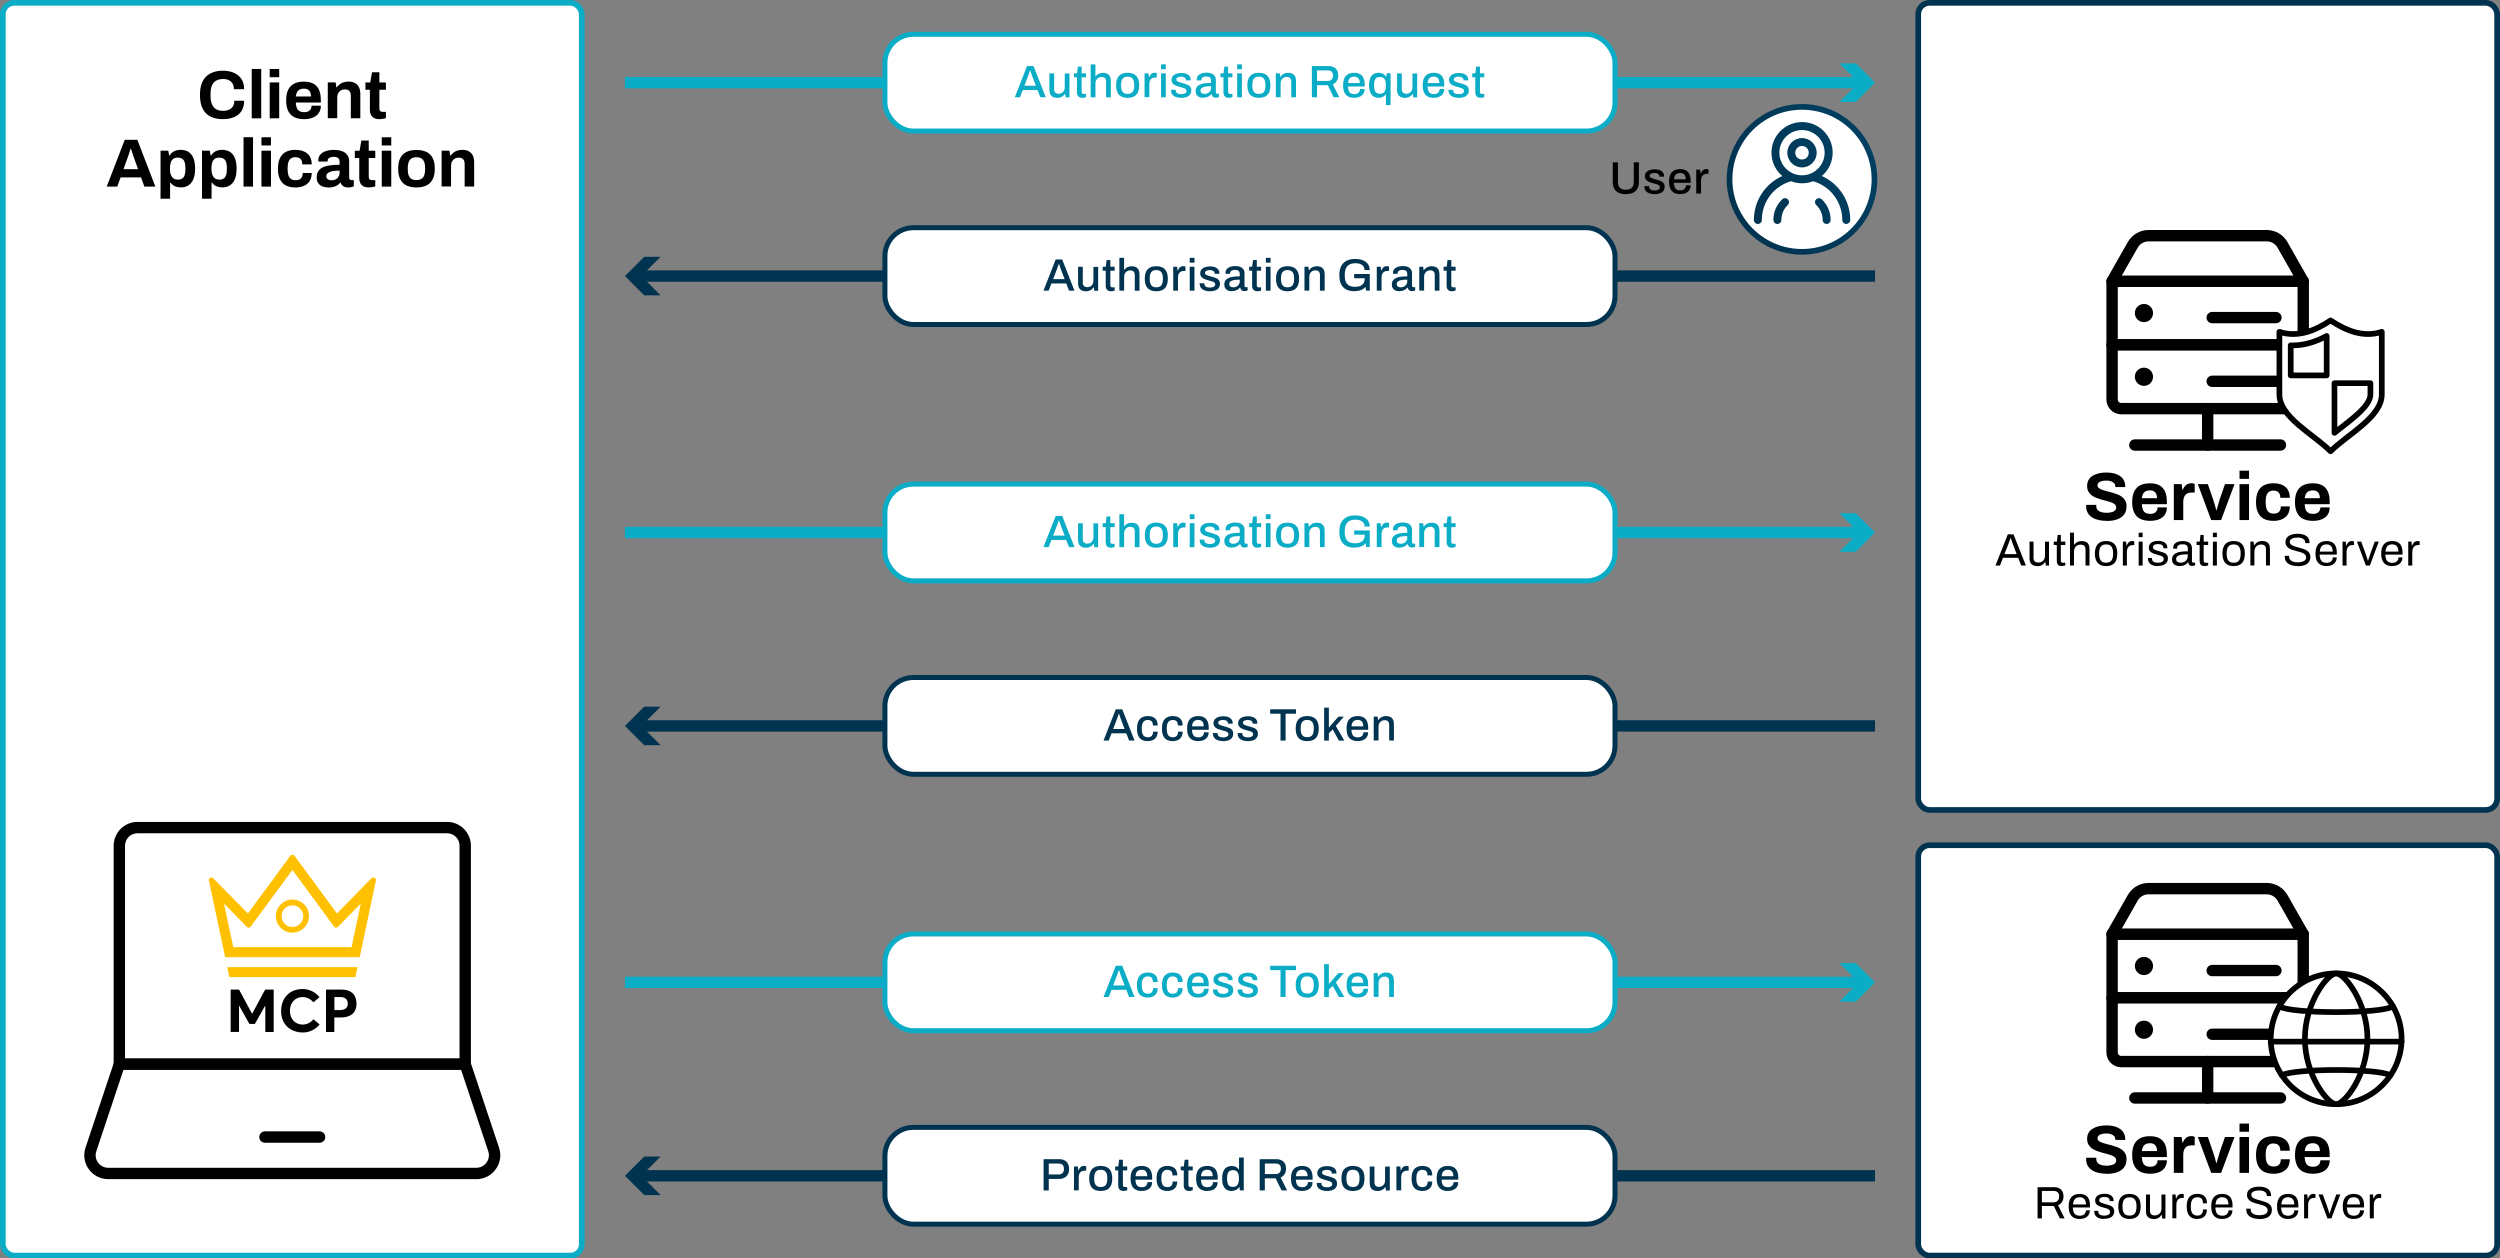
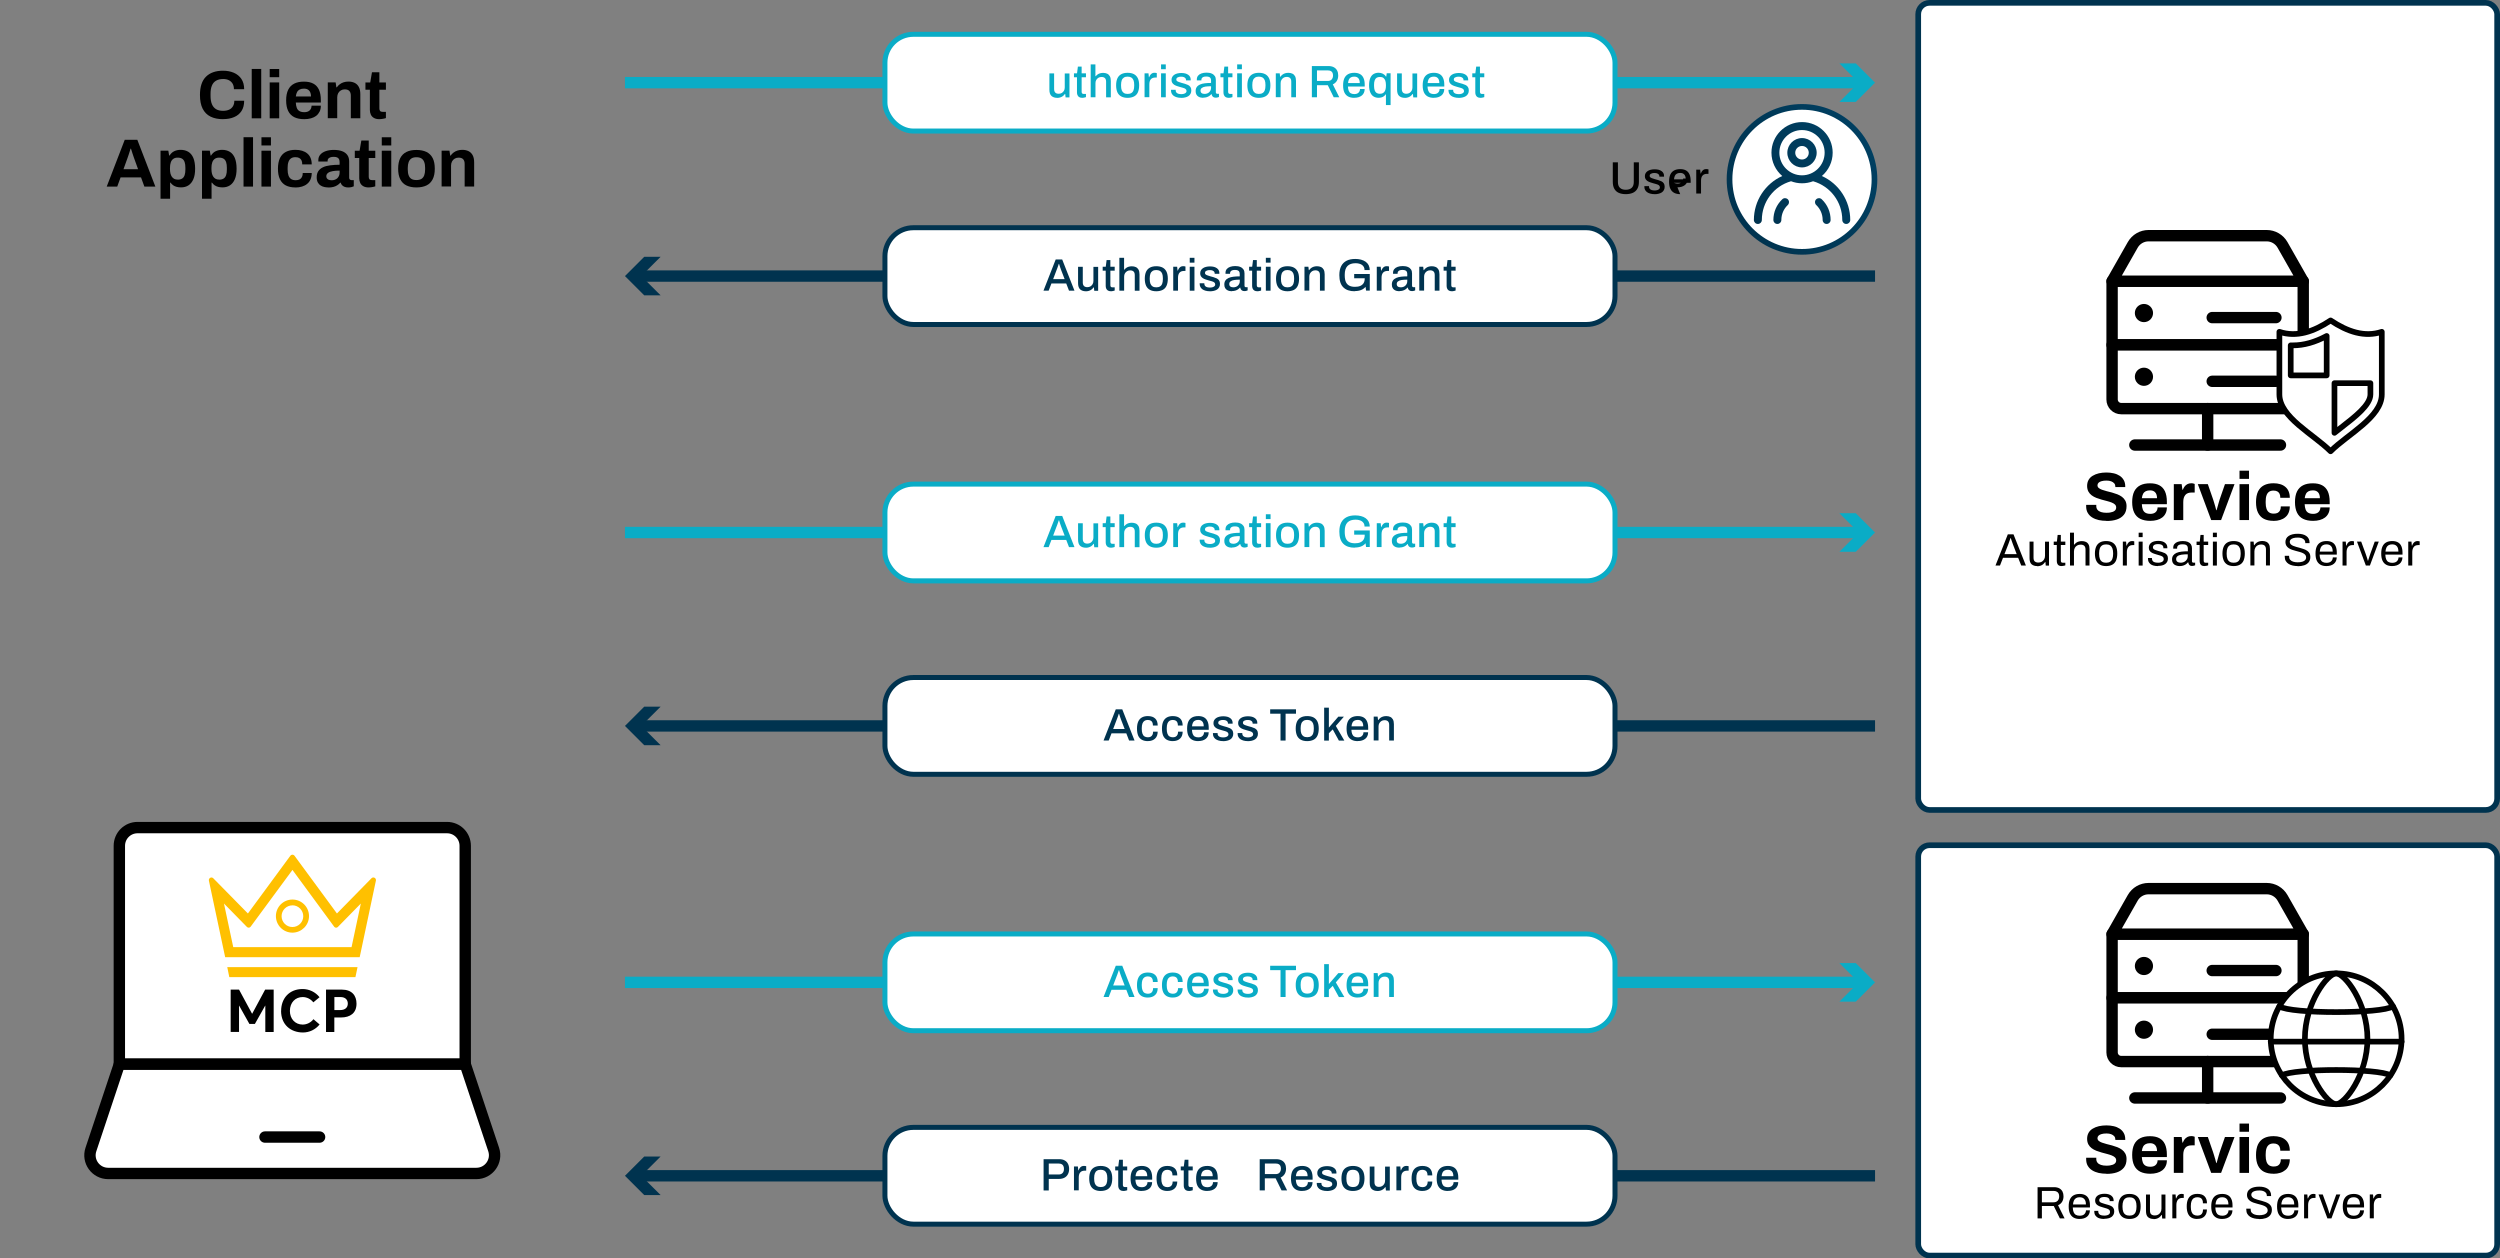
<svg xmlns="http://www.w3.org/2000/svg" id="Layer_2" data-name="Layer 2" viewBox="0 0 439.47 221.22">
  <rect x="0" y="0" width="439.47" height="221.22" fill="#808080" stroke="none" />
  <defs>
    <style>
      .cls-1, .cls-2, .cls-3, .cls-4, .cls-5, .cls-6, .cls-7, .cls-8 {
        stroke-miterlimit: 10;
      }

      .cls-1, .cls-9, .cls-10, .cls-4, .cls-5, .cls-7, .cls-8 {
        fill: #fff;
      }

      .cls-1, .cls-4 {
        stroke-width: .88px;
      }

      .cls-1, .cls-6, .cls-7 {
        stroke: #0aacc6;
      }

      .cls-2, .cls-3, .cls-9, .cls-11, .cls-6 {
        stroke-width: 2px;
      }

      .cls-2, .cls-3, .cls-11, .cls-12, .cls-6 {
        fill: none;
      }

      .cls-2, .cls-4, .cls-5 {
        stroke: #00334f;
      }

      .cls-3, .cls-9, .cls-10, .cls-11, .cls-12 {
        stroke: #000;
        stroke-linecap: round;
      }

      .cls-13 {
        fill: #0aacc6;
      }

      .cls-9, .cls-10, .cls-11, .cls-12 {
        stroke-linejoin: round;
      }

      .cls-14 {
        fill: url(#linear-gradient-2);
      }

      .cls-15 {
        fill: #ffc000;
      }

      .cls-8 {
        stroke: url(#linear-gradient);
      }

      .cls-16 {
        fill: #00334f;
      }
    </style>
    <linearGradient id="linear-gradient" x1="305.3" y1="38.16" x2="328.24" y2="24.91" gradientUnits="userSpaceOnUse">
      <stop offset="0" stop-color="#00334f" />
      <stop offset="1" stop-color="#003f61" />
    </linearGradient>
    <linearGradient id="linear-gradient-2" x1="307.58" y1="295.17" x2="323.79" y2="304.54" gradientTransform="translate(0 332.78) scale(1 -1)" gradientUnits="userSpaceOnUse">
      <stop offset="0" stop-color="#00334f" />
      <stop offset="1" stop-color="#003f61" />
    </linearGradient>
  </defs>
  <g id="Layer_2-2" data-name="Layer 2">
    <g>
      <rect class="cls-5" x="337.2" y=".5" width="101.77" height="141.88" rx="2" ry="2" />
      <rect class="cls-5" x="337.2" y="148.58" width="101.77" height="72.14" rx="2" ry="2" />
    </g>
-     <rect class="cls-7" x=".5" y=".5" width="101.77" height="220.22" rx="2" ry="2" />
    <g>
      <circle class="cls-8" cx="316.77" cy="31.53" r="12.74" />
      <path class="cls-14" d="M324.55,39.37c-.39,0-.7-.31-.7-.7,0-3.17-2.1-5.94-5.13-6.81-.6.23-1.26.36-1.94.36s-1.34-.13-1.94-.36c-3.03.86-5.13,3.64-5.13,6.81,0,.39-.31.7-.7.7s-.7-.31-.7-.7c0-3.37,1.99-6.38,4.99-7.73-1.16-.99-1.9-2.46-1.9-4.1,0-2.97,2.41-5.38,5.38-5.38s5.38,2.41,5.38,5.38c0,1.64-.74,3.11-1.9,4.1,3,1.35,4.99,4.35,4.99,7.73,0,.39-.31.7-.7.7h0ZM316.77,22.86c-2.2,0-3.98,1.79-3.98,3.98s1.79,3.98,3.98,3.98,3.98-1.79,3.98-3.98-1.79-3.98-3.98-3.98ZM321.1,39.37c-.39,0-.7-.31-.7-.7,0-1-.4-1.94-1.13-2.63-.28-.27-.29-.71-.02-.99s.71-.29.99-.02c1.01.96,1.56,2.25,1.56,3.64,0,.39-.31.7-.7.7h0ZM312.44,39.37c-.39,0-.7-.31-.7-.7,0-1.39.55-2.68,1.56-3.64.28-.27.72-.26.99.02s.26.72-.02.99c-.73.69-1.13,1.63-1.13,2.63,0,.39-.31.7-.7.7h0ZM316.77,29.43c-1.42,0-2.58-1.16-2.58-2.58s1.16-2.58,2.58-2.58,2.58,1.16,2.58,2.58-1.16,2.58-2.58,2.58ZM316.77,25.66c-.65,0-1.19.53-1.19,1.19s.53,1.19,1.19,1.19,1.19-.53,1.19-1.19-.53-1.19-1.19-1.19Z" />
    </g>
    <g>
      <rect class="cls-9" x="371.28" y="49.43" width="33.6" height="11.2" />
      <path class="cls-9" d="M404.88,49.43h-33.6l3.63-6.38c.57-1,1.63-1.62,2.78-1.62h20.77c1.15,0,2.21.62,2.78,1.62l3.63,6.38Z" />
      <path class="cls-9" d="M371.28,60.63h33.6v9.6c0,.88-.72,1.6-1.6,1.6h-30.4c-.88,0-1.6-.72-1.6-1.6v-9.6h0Z" />
      <circle cx="376.88" cy="55.03" r="1.6" />
      <circle cx="376.88" cy="66.23" r="1.6" />
      <line class="cls-3" x1="388.88" y1="55.83" x2="400.08" y2="55.83" />
      <line class="cls-3" x1="388.88" y1="67.03" x2="400.08" y2="67.03" />
      <line class="cls-3" x1="375.28" y1="78.23" x2="400.88" y2="78.23" />
      <line class="cls-3" x1="388.08" y1="71.83" x2="388.08" y2="78.23" />
    </g>
    <g>
      <rect class="cls-9" x="371.28" y="164.21" width="33.6" height="11.2" />
      <path class="cls-9" d="M404.88,164.21h-33.6l3.63-6.38c.57-1,1.63-1.62,2.78-1.62h20.77c1.15,0,2.21.62,2.78,1.62l3.63,6.38Z" />
      <path class="cls-9" d="M371.28,175.41h33.6v9.6c0,.88-.72,1.6-1.6,1.6h-30.4c-.88,0-1.6-.72-1.6-1.6v-9.6h0Z" />
      <circle cx="376.88" cy="169.81" r="1.6" />
      <circle cx="376.88" cy="181.01" r="1.6" />
      <line class="cls-3" x1="388.88" y1="170.61" x2="400.08" y2="170.61" />
      <line class="cls-3" x1="388.88" y1="181.81" x2="400.08" y2="181.81" />
      <line class="cls-3" x1="375.28" y1="193.01" x2="400.88" y2="193.01" />
      <line class="cls-3" x1="388.08" y1="186.61" x2="388.08" y2="193.01" />
    </g>
    <g>
      <path class="cls-9" d="M81.78,187.08H20.98v-38.4c0-1.77,1.43-3.2,3.2-3.2h54.4c1.77,0,3.2,1.43,3.2,3.2v38.4Z" />
      <path class="cls-9" d="M81.78,187.08H20.98l-5,14.99c-.69,2.07.85,4.21,3.04,4.21h64.72c2.18,0,3.73-2.14,3.04-4.21l-5-14.99Z" />
      <line class="cls-11" x1="46.58" y1="199.88" x2="56.18" y2="199.88" />
    </g>
    <g id="Ebene_2" data-name="Ebene 2">
      <g id="Logos">
        <path class="cls-15" d="M63.23,168.26h-23.65l-2.86-13.46c-.05-.24.11-.48.35-.54.15-.03.31.02.41.12l6.1,6.2,7.46-10.15c.15-.2.43-.25.63-.1.04.03.07.06.1.1l7.46,10.15,6.08-6.2c.17-.18.46-.18.64,0,.11.11.16.27.13.42l-2.85,13.46ZM41,166.49h20.8l1.63-7.66-4.04,4.12c-.17.17-.44.17-.61,0-.02-.02-.03-.03-.04-.05l-7.33-9.98-7.35,9.98c-.14.19-.41.23-.6.09-.02-.01-.04-.03-.05-.04l-4.04-4.12,1.63,7.66ZM51.41,163.95c-1.61,0-2.91-1.3-2.91-2.91s1.3-2.91,2.91-2.91c1.61,0,2.91,1.3,2.91,2.91,0,0,0,0,0,0,0,1.6-1.3,2.9-2.91,2.91ZM51.41,159.15c-1.05,0-1.91.85-1.91,1.9,0,1.05.85,1.91,1.9,1.91,1.05,0,1.91-.85,1.91-1.9,0,0,0,0,0,0,0-1.05-.85-1.91-1.9-1.92,0,0,0,0,0,0h0ZM39.95,170.01h22.9l-.37,1.76h-22.17l-.36-1.76Z" />
        <path d="M40.54,173.96h1.48l2.29,4.24h.02l2.28-4.24h1.5v7.45h-1.47v-4.62h-.03l-1.8,3.2h-.97l-1.8-3.21h-.02v4.62h-1.47v-7.45ZM49.42,177.7c0-2.13,1.36-3.84,3.78-3.84,1.16,0,2.25.53,2.97,1.44l-1.09.9c-.45-.58-1.14-.93-1.88-.93-1.27,0-2.24.95-2.24,2.44,0,1.39.92,2.4,2.26,2.4.74-.01,1.43-.36,1.88-.95l1.08.93c-.72.9-1.81,1.42-2.96,1.41-2.09-.02-3.81-1.34-3.81-3.8ZM57.31,173.96h2.76c1.8,0,2.6,1.05,2.6,2.48,0,1.64-1.1,2.42-2.74,2.42h-1.16v2.55h-1.46v-7.46ZM59.77,177.56c.92,0,1.37-.46,1.37-1.14s-.44-1.15-1.29-1.15h-1.07v2.29h1Z" />
      </g>
    </g>
    <g>
      <path d="M39.21,20.95c-.86,0-1.59-.15-2.2-.45-.61-.3-1.07-.77-1.39-1.4-.32-.63-.47-1.44-.47-2.41,0-1.44.35-2.51,1.06-3.21.71-.7,1.71-1.05,2.99-1.05.7,0,1.34.12,1.9.36.56.24,1,.6,1.33,1.08.32.48.49,1.08.49,1.81h-1.8c0-.38-.08-.71-.23-.97-.16-.26-.38-.47-.66-.61-.28-.14-.61-.21-.99-.21-.51,0-.93.1-1.27.3-.33.2-.58.49-.73.88-.16.39-.23.86-.23,1.42v.37c0,.58.08,1.06.24,1.45.16.39.4.68.73.88.32.2.74.29,1.25.29.4,0,.75-.07,1.04-.2s.52-.34.68-.6.24-.59.24-.97h1.73c0,.73-.16,1.33-.47,1.81-.32.48-.75.84-1.31,1.07-.56.24-1.2.35-1.92.35Z" />
      <path d="M44.25,20.8v-8.68h1.67v8.68h-1.67Z" />
      <path d="M47.41,13.57v-1.44h1.67v1.44h-1.67ZM47.41,20.8v-6.31h1.67v6.31h-1.67Z" />
      <path d="M53.48,20.95c-.7,0-1.28-.12-1.75-.35-.47-.24-.83-.6-1.07-1.09-.24-.49-.36-1.11-.36-1.86s.12-1.38.36-1.87c.24-.48.59-.84,1.06-1.08.47-.24,1.04-.35,1.72-.35.64,0,1.18.11,1.62.34.44.23.77.58,1,1.06.22.48.34,1.09.34,1.84v.43h-4.4c.02.37.07.68.17.94.1.26.26.45.47.57s.49.19.85.19c.19,0,.37-.02.52-.07.16-.05.29-.12.4-.22.11-.1.2-.22.26-.36.06-.14.1-.31.1-.49h1.63c0,.4-.07.75-.22,1.04s-.34.54-.6.74c-.26.2-.56.34-.92.44-.36.1-.75.15-1.18.15ZM52.01,16.96h2.66c0-.24-.03-.45-.09-.62s-.14-.32-.25-.43c-.1-.11-.23-.19-.38-.25-.15-.05-.31-.08-.5-.08-.3,0-.56.05-.76.15-.2.1-.36.25-.47.46-.11.2-.18.46-.22.77Z" />
      <path d="M57.62,20.8v-6.31h1.38l.13.86h.08c.14-.21.32-.39.52-.54.2-.15.43-.27.69-.35.26-.08.54-.12.84-.12.42,0,.78.08,1.09.23s.55.39.73.72.26.76.26,1.28v4.22h-1.67v-3.96c0-.2-.02-.37-.07-.51-.05-.14-.12-.26-.21-.35-.09-.09-.21-.16-.34-.2-.14-.04-.29-.06-.46-.06-.25,0-.47.06-.67.18-.2.12-.36.28-.47.49-.11.21-.17.45-.17.72v3.68h-1.67Z" />
      <path d="M66.7,20.95c-.4,0-.72-.07-.97-.22-.25-.14-.43-.34-.54-.58-.11-.24-.17-.51-.17-.81v-3.56h-.78v-1.28h.84l.31-1.8h1.3v1.8h1.15v1.28h-1.15v3.29c0,.19.04.34.13.44s.23.15.43.15h.59v1.1c-.1.03-.21.06-.34.09-.13.03-.26.05-.41.07s-.28.03-.4.03Z" />
      <path d="M18.76,32.8l3.17-8.23h2.21l3.17,8.23h-1.93l-.59-1.62h-3.59l-.59,1.62h-1.85ZM21.71,29.74h2.56l-.73-2.03c-.03-.09-.07-.19-.11-.32s-.09-.26-.14-.41c-.05-.15-.09-.3-.14-.45s-.09-.28-.13-.4h-.07c-.04.15-.09.33-.16.53-.06.2-.13.4-.19.59-.06.19-.12.34-.16.46l-.73,2.03Z" />
      <path d="M28.22,34.94v-8.45h1.37l.14.85h.08c.21-.34.48-.6.82-.76s.71-.24,1.12-.24c.53,0,.98.12,1.36.35.38.23.67.59.88,1.08.2.49.31,1.12.31,1.88s-.1,1.36-.31,1.85-.5.85-.87,1.09c-.37.24-.81.35-1.3.35-.27,0-.52-.03-.76-.09-.23-.06-.44-.15-.62-.28s-.34-.28-.47-.47h-.07v2.83h-1.67ZM31.23,31.58c.34,0,.6-.07.8-.2.2-.13.34-.33.43-.6s.13-.6.13-.99v-.28c0-.4-.04-.73-.13-1s-.23-.47-.43-.6c-.2-.13-.46-.2-.8-.2-.31,0-.57.07-.77.22-.2.14-.35.35-.44.62-.1.27-.14.6-.14.98v.2c0,.28.03.53.08.76.06.23.14.42.25.58s.25.28.41.37.37.13.61.13Z" />
      <path d="M35.51,34.94v-8.45h1.37l.14.85h.08c.21-.34.48-.6.82-.76s.71-.24,1.12-.24c.53,0,.98.12,1.36.35.38.23.67.59.88,1.08.2.49.31,1.12.31,1.88s-.1,1.36-.31,1.85-.5.85-.87,1.09c-.37.24-.81.35-1.3.35-.27,0-.52-.03-.76-.09-.23-.06-.44-.15-.62-.28s-.34-.28-.47-.47h-.07v2.83h-1.67ZM38.52,31.58c.34,0,.6-.07.8-.2.2-.13.34-.33.43-.6s.13-.6.13-.99v-.28c0-.4-.04-.73-.13-1s-.23-.47-.43-.6c-.2-.13-.46-.2-.8-.2-.31,0-.57.07-.77.22-.2.14-.35.35-.44.62-.1.27-.14.6-.14.98v.2c0,.28.03.53.08.76.06.23.14.42.25.58s.25.28.41.37.37.13.61.13Z" />
      <path d="M42.81,32.8v-8.68h1.67v8.68h-1.67Z" />
      <path d="M45.96,25.57v-1.44h1.67v1.44h-1.67ZM45.96,32.8v-6.31h1.67v6.31h-1.67Z" />
      <path d="M51.94,32.95c-.67,0-1.24-.12-1.69-.35s-.8-.6-1.04-1.09c-.24-.49-.35-1.11-.35-1.85s.12-1.38.35-1.87c.24-.48.58-.85,1.04-1.09.46-.24,1.02-.36,1.69-.36.43,0,.82.05,1.17.16s.65.26.91.48c.26.22.45.48.58.8.13.32.2.69.2,1.12h-1.67c0-.29-.04-.52-.13-.71-.09-.18-.22-.32-.4-.42-.18-.1-.41-.14-.68-.14-.32,0-.58.07-.78.22-.2.14-.35.36-.44.64-.1.28-.14.63-.14,1.04v.28c0,.41.05.75.15,1.03.1.28.25.49.46.63.21.14.48.21.82.21.27,0,.5-.05.68-.14.18-.1.32-.24.41-.43.1-.19.14-.42.14-.7h1.58c0,.41-.07.77-.2,1.09-.13.32-.32.59-.58.8-.25.22-.55.38-.91.49s-.74.17-1.18.17Z" />
      <path d="M57.72,32.95c-.21,0-.43-.02-.67-.07-.24-.05-.46-.13-.67-.26s-.38-.3-.51-.54c-.13-.24-.2-.54-.2-.91,0-.44.1-.8.29-1.09s.47-.51.82-.68.78-.28,1.28-.34c.5-.06,1.04-.1,1.64-.1v-.47c0-.18-.03-.34-.09-.48-.06-.14-.16-.24-.31-.32s-.35-.12-.62-.12-.48.03-.64.1c-.16.06-.28.15-.35.25-.07.1-.1.21-.1.33v.14h-1.62s-.01-.08-.01-.11v-.14c0-.37.11-.69.34-.95.22-.27.54-.47.95-.62.41-.14.88-.22,1.43-.22.58,0,1.07.08,1.47.23s.7.38.91.67c.21.3.32.67.32,1.12v2.87c0,.14.04.25.13.32s.18.1.28.1h.4v1.09c-.08.04-.2.08-.37.13s-.37.07-.61.07-.44-.03-.62-.1c-.18-.07-.33-.16-.45-.29-.12-.12-.2-.27-.25-.45h-.08c-.14.17-.3.32-.5.44-.2.13-.42.23-.68.3-.26.07-.56.11-.89.11ZM58.28,31.69c.22,0,.42-.03.6-.1.18-.07.32-.16.44-.28.12-.12.21-.26.28-.43.07-.17.1-.35.1-.54v-.35c-.45,0-.85.03-1.2.09-.35.06-.63.16-.83.31s-.31.34-.31.6c0,.14.04.27.11.37.07.1.18.18.31.24.14.06.3.08.49.08Z" />
      <path d="M64.83,32.95c-.4,0-.72-.07-.97-.22-.25-.14-.43-.34-.54-.58-.11-.24-.17-.51-.17-.81v-3.56h-.78v-1.28h.84l.31-1.8h1.3v1.8h1.15v1.28h-1.15v3.29c0,.19.04.34.13.44s.23.15.43.15h.59v1.1c-.1.03-.21.06-.34.09-.13.03-.26.05-.41.07s-.28.03-.4.03Z" />
      <path d="M67.11,25.57v-1.44h1.67v1.44h-1.67ZM67.11,32.8v-6.31h1.67v6.31h-1.67Z" />
      <path d="M73.2,32.95c-.69,0-1.27-.12-1.75-.35s-.84-.6-1.09-1.09c-.25-.49-.37-1.11-.37-1.85s.12-1.38.37-1.87c.25-.48.61-.84,1.09-1.08.48-.24,1.06-.35,1.75-.35s1.29.12,1.77.35c.48.24.84.6,1.09,1.08s.37,1.11.37,1.87-.12,1.36-.37,1.85c-.25.49-.61.86-1.09,1.09s-1.07.35-1.77.35ZM73.2,31.65c.37,0,.66-.07.88-.2.22-.14.38-.34.49-.62.1-.28.16-.62.16-1.03v-.29c0-.41-.05-.75-.16-1.03-.1-.28-.27-.49-.49-.63-.22-.14-.51-.21-.88-.21s-.65.07-.87.21c-.22.14-.38.35-.49.63-.1.28-.16.62-.16,1.03v.29c0,.41.05.75.16,1.03.1.28.27.49.49.62.22.14.51.2.87.2Z" />
      <path d="M77.63,32.8v-6.31h1.38l.13.86h.08c.14-.21.32-.39.52-.54.2-.15.43-.27.69-.35.26-.08.54-.12.84-.12.42,0,.78.08,1.09.23s.55.39.73.72.26.76.26,1.28v4.22h-1.67v-3.96c0-.2-.02-.37-.07-.51-.05-.14-.12-.26-.21-.35-.09-.09-.21-.16-.34-.2-.14-.04-.29-.06-.46-.06-.25,0-.47.06-.67.18-.2.12-.36.28-.47.49-.11.21-.17.45-.17.72v3.68h-1.67Z" />
    </g>
    <g>
      <path d="M370.3,91.56c-.48,0-.94-.05-1.37-.14-.43-.1-.81-.25-1.15-.46s-.59-.48-.78-.8c-.19-.32-.28-.72-.28-1.18v-.13s0-.08.01-.1h1.78s-.01.06-.01.1v.11c0,.26.07.47.21.65.14.18.35.31.62.4.27.09.59.13.95.13.23,0,.44-.01.62-.04.18-.03.34-.07.48-.12.14-.05.26-.11.35-.19.09-.07.16-.16.2-.25.04-.1.07-.2.07-.32,0-.22-.07-.39-.21-.53-.14-.14-.33-.25-.58-.35-.24-.1-.52-.18-.82-.26-.3-.08-.62-.16-.94-.25s-.63-.19-.94-.31c-.3-.12-.58-.27-.82-.45-.24-.18-.43-.4-.58-.67-.14-.27-.22-.6-.22-.98,0-.41.09-.76.26-1.06s.41-.54.73-.73c.31-.19.67-.33,1.08-.43.41-.09.85-.14,1.33-.14.45,0,.87.05,1.27.14.4.09.75.24,1.06.44.3.2.54.45.71.76.17.3.26.66.26,1.08v.14h-1.74v-.1c0-.22-.06-.4-.19-.55-.13-.15-.31-.27-.54-.36-.23-.09-.5-.13-.82-.13-.34,0-.62.03-.86.1-.24.06-.42.16-.54.28s-.19.27-.19.44c0,.19.07.35.21.47.14.12.33.23.58.32.24.09.52.17.82.25.3.07.62.15.94.24.32.09.63.19.94.31.3.12.58.27.82.45.24.18.43.4.58.67.14.26.22.58.22.95,0,.63-.15,1.14-.46,1.52-.3.38-.72.66-1.25.84s-1.13.26-1.81.26Z" />
      <path d="M377.99,91.56c-.7,0-1.28-.12-1.75-.35s-.83-.6-1.07-1.09c-.24-.49-.36-1.11-.36-1.86s.12-1.38.36-1.87c.24-.48.59-.84,1.06-1.08.47-.24,1.04-.35,1.72-.35.64,0,1.18.11,1.62.34.44.23.77.58,1,1.06.22.48.34,1.09.34,1.84v.43h-4.4c.02.37.07.68.17.94.1.26.26.45.47.57s.49.19.85.19c.19,0,.37-.02.52-.07.16-.05.29-.12.4-.22.11-.1.2-.22.26-.36.06-.14.1-.31.1-.49h1.63c0,.4-.07.75-.22,1.04-.14.3-.34.54-.6.74-.26.2-.56.34-.92.44-.36.1-.75.15-1.18.15ZM376.52,87.58h2.66c0-.24-.03-.45-.09-.62-.06-.18-.14-.32-.25-.43-.1-.11-.23-.19-.38-.25-.15-.05-.31-.08-.5-.08-.3,0-.56.05-.76.15-.2.1-.36.25-.47.46-.11.2-.18.46-.22.77Z" />
      <path d="M382.13,91.42v-6.31h1.38l.13.98h.08c.08-.21.18-.4.31-.57s.29-.31.48-.41c.19-.1.42-.16.67-.16.14,0,.26.01.37.04.11.03.2.05.25.08v1.51h-.52c-.25,0-.47.03-.65.1-.19.07-.35.17-.47.32s-.22.32-.28.53c-.06.21-.09.45-.09.73v3.16h-1.67Z" />
      <path d="M388.7,91.42l-2.35-6.31h1.76l.92,2.66c.05.14.11.32.17.54s.14.46.21.71.13.47.18.67h.06c.06-.18.12-.4.18-.64.06-.24.13-.48.2-.71.07-.23.13-.42.17-.57l.92-2.66h1.68l-2.36,6.31h-1.75Z" />
      <path d="M393.68,84.18v-1.44h1.67v1.44h-1.67ZM393.68,91.42v-6.31h1.67v6.31h-1.67Z" />
      <path d="M399.66,91.56c-.67,0-1.24-.12-1.69-.35s-.8-.6-1.04-1.09c-.24-.49-.35-1.11-.35-1.85s.12-1.38.35-1.87c.24-.48.58-.85,1.04-1.09.46-.24,1.02-.36,1.69-.36.43,0,.82.05,1.17.16.35.1.65.26.91.48s.45.48.58.8c.13.32.2.69.2,1.12h-1.67c0-.29-.04-.52-.13-.71-.09-.18-.22-.32-.4-.42s-.41-.14-.68-.14c-.32,0-.58.07-.78.22-.2.14-.35.36-.44.64-.1.28-.14.63-.14,1.04v.28c0,.41.05.75.15,1.03.1.28.25.49.46.63.21.14.48.21.82.21.27,0,.5-.05.68-.14.18-.1.32-.24.41-.43.1-.19.14-.42.14-.7h1.58c0,.41-.07.77-.2,1.09s-.32.59-.58.8c-.25.22-.55.38-.91.49-.35.11-.74.17-1.18.17Z" />
      <path d="M406.61,91.56c-.7,0-1.28-.12-1.75-.35s-.83-.6-1.07-1.09c-.24-.49-.36-1.11-.36-1.86s.12-1.38.36-1.87c.24-.48.59-.84,1.06-1.08.47-.24,1.04-.35,1.72-.35.64,0,1.18.11,1.62.34.44.23.77.58,1,1.06.22.48.34,1.09.34,1.84v.43h-4.4c.02.37.07.68.17.94.1.26.26.45.47.57s.49.19.85.19c.19,0,.37-.02.52-.07.16-.05.29-.12.4-.22.11-.1.2-.22.26-.36.06-.14.1-.31.1-.49h1.63c0,.4-.07.75-.22,1.04-.14.3-.34.54-.6.74-.26.2-.56.34-.92.44-.36.1-.75.15-1.18.15ZM405.15,87.58h2.66c0-.24-.03-.45-.09-.62-.06-.18-.14-.32-.25-.43-.1-.11-.23-.19-.38-.25-.15-.05-.31-.08-.5-.08-.3,0-.56.05-.76.15-.2.1-.36.25-.47.46-.11.2-.18.46-.22.77Z" />
      <path d="M350.78,99.42l2.17-5.49h1l2.18,5.49h-.82l-.54-1.36h-2.67l-.53,1.36h-.78ZM352.34,97.41h2.17l-.66-1.72s-.04-.11-.07-.2c-.03-.08-.07-.18-.1-.28s-.08-.21-.11-.32c-.04-.11-.07-.21-.1-.3h-.05c-.04.11-.08.23-.13.37-.05.14-.1.27-.14.4-.05.13-.09.24-.12.33l-.67,1.72Z" />
      <path d="M358.12,99.51c-.41,0-.73-.1-.98-.31-.25-.21-.37-.57-.37-1.09v-2.9h.7v2.81c0,.18.02.32.06.43.04.11.1.2.18.26s.17.11.28.14.23.04.36.04c.2,0,.39-.05.56-.14.17-.1.31-.24.42-.42.11-.18.16-.4.16-.64v-2.47h.7v4.21h-.57l-.06-.63h-.06c-.11.17-.24.31-.38.42-.14.11-.3.19-.47.24-.17.05-.36.08-.56.08Z" />
      <path d="M362.41,99.51c-.22,0-.39-.04-.51-.12-.12-.08-.21-.19-.26-.33-.05-.14-.08-.28-.08-.44v-2.82h-.54v-.59h.56l.13-1.18h.56v1.18h.79v.59h-.79v2.72c0,.13.02.23.07.3.05.07.14.1.27.1h.45v.46c-.05.03-.12.05-.19.06-.07.02-.15.03-.23.04-.08.01-.15.02-.22.02Z" />
      <path d="M363.88,99.42v-5.78h.7v2.1h.06c.11-.14.23-.26.36-.35.13-.09.28-.16.44-.2.16-.05.34-.07.53-.07.27,0,.5.05.7.14s.36.24.47.44c.12.2.17.48.17.82v2.9h-.7v-2.81c0-.18-.02-.32-.07-.43-.04-.11-.11-.2-.18-.26-.08-.06-.17-.11-.28-.14-.11-.03-.23-.04-.36-.04-.2,0-.38.05-.56.14-.18.09-.32.23-.42.41-.1.18-.16.4-.16.66v2.47h-.7Z" />
      <path d="M370.23,99.51c-.43,0-.79-.08-1.08-.24s-.51-.4-.66-.72c-.15-.33-.23-.74-.23-1.24s.08-.92.23-1.24c.15-.32.37-.56.66-.72s.65-.24,1.08-.24.79.08,1.08.24c.29.16.51.4.66.72.15.32.22.74.22,1.24s-.08.91-.22,1.24c-.15.33-.37.57-.66.72-.29.16-.65.24-1.08.24ZM370.23,98.92c.27,0,.5-.05.68-.16.18-.11.32-.27.41-.5.09-.23.14-.51.14-.86v-.18c0-.35-.05-.64-.14-.86-.09-.22-.23-.39-.41-.5-.18-.11-.41-.16-.68-.16s-.5.05-.68.16c-.18.11-.32.27-.41.5-.09.22-.14.51-.14.86v.18c0,.35.05.63.14.86.09.23.23.39.41.5.18.11.41.16.68.16Z" />
      <path d="M373.17,99.42v-4.21h.57l.06.7h.06c.04-.13.1-.26.18-.38.07-.12.18-.22.3-.3s.29-.12.47-.12c.08,0,.15,0,.22.02.07.01.12.03.15.04v.65h-.26c-.18,0-.34.03-.47.09-.13.06-.24.15-.32.26-.09.11-.15.25-.19.4s-.06.32-.06.5v2.34h-.7Z" />
      <path d="M375.95,94.42v-.78h.7v.78h-.7ZM375.95,99.42v-4.21h.7v4.21h-.7Z" />
      <path d="M379.33,99.51c-.29,0-.54-.03-.76-.09s-.4-.14-.54-.26-.25-.25-.33-.4c-.07-.15-.11-.33-.11-.53v-.08s0-.04,0-.06h.7s0,.04,0,.06v.05c0,.19.05.33.15.44.09.11.22.18.39.22s.35.06.55.06c.18,0,.34-.02.49-.07s.27-.11.36-.21c.09-.09.13-.21.13-.36,0-.18-.06-.31-.17-.4-.12-.09-.27-.17-.45-.22s-.38-.11-.58-.17c-.17-.05-.34-.1-.51-.16-.17-.06-.32-.13-.46-.22-.14-.09-.25-.2-.33-.33-.08-.14-.12-.31-.12-.52,0-.19.04-.35.12-.5s.19-.27.33-.37c.14-.1.32-.18.52-.23.21-.05.43-.08.68-.08.27,0,.5.03.7.09s.37.14.5.25c.13.11.23.23.3.36.06.14.1.28.1.44v.09s0,.05,0,.07h-.69v-.09c0-.11-.03-.21-.08-.31-.06-.1-.15-.18-.29-.24-.14-.06-.32-.09-.56-.09-.15,0-.29.01-.4.04-.11.02-.21.06-.28.11-.08.05-.13.11-.17.18-.04.07-.06.14-.06.23,0,.14.04.25.14.32s.21.14.36.18c.15.05.32.1.49.16.19.05.38.11.57.16.19.06.37.13.54.21.16.09.29.2.39.35.1.15.15.34.15.58,0,.22-.04.42-.13.58-.09.17-.21.3-.36.41-.16.11-.34.19-.55.24s-.44.08-.69.08Z" />
      <path d="M383.15,99.51c-.15,0-.31-.02-.46-.06-.15-.04-.3-.1-.43-.18-.13-.09-.24-.2-.32-.36s-.12-.34-.12-.57c0-.29.07-.53.21-.71.14-.19.33-.33.58-.44s.54-.18.88-.22c.34-.04.71-.06,1.11-.06v-.48c0-.15-.03-.29-.08-.4-.05-.11-.15-.2-.28-.26-.14-.06-.33-.09-.58-.09s-.43.03-.57.09c-.14.06-.24.14-.3.24-.06.1-.08.2-.08.32v.12h-.68s0-.05,0-.08v-.1c0-.26.07-.47.21-.64s.34-.3.6-.39c.26-.09.55-.13.88-.13.35,0,.65.05.88.15.24.1.42.25.54.43.12.19.18.41.18.67v2.28c0,.1.02.17.07.21s.11.06.18.06h.31v.46c-.07.03-.16.06-.25.08-.09.02-.19.04-.31.04-.14,0-.25-.03-.34-.08-.09-.06-.16-.13-.21-.23s-.08-.21-.1-.33h-.06c-.1.13-.22.25-.36.35-.15.1-.31.17-.49.23-.18.05-.38.08-.59.08ZM383.32,98.92c.17,0,.33-.03.48-.08.15-.05.29-.13.4-.23.12-.1.21-.22.28-.36s.1-.29.1-.46v-.35c-.43,0-.8.02-1.1.07-.3.05-.54.13-.7.26-.16.12-.24.3-.24.52,0,.14.03.26.1.35.06.09.16.16.27.2s.25.07.41.07Z" />
      <path d="M387.52,99.51c-.22,0-.39-.04-.51-.12-.12-.08-.21-.19-.26-.33-.05-.14-.08-.28-.08-.44v-2.82h-.54v-.59h.56l.13-1.18h.56v1.18h.79v.59h-.79v2.72c0,.13.02.23.07.3.05.07.14.1.27.1h.45v.46c-.05.03-.12.05-.19.06-.07.02-.15.03-.23.04-.08.01-.15.02-.22.02Z" />
      <path d="M389,94.42v-.78h.7v.78h-.7ZM389,99.42v-4.21h.7v4.21h-.7Z" />
      <path d="M392.65,99.51c-.43,0-.79-.08-1.08-.24s-.51-.4-.66-.72c-.15-.33-.23-.74-.23-1.24s.08-.92.23-1.24c.15-.32.37-.56.66-.72s.65-.24,1.08-.24.79.08,1.08.24c.29.16.51.4.66.72.15.32.22.74.22,1.24s-.08.91-.22,1.24c-.15.33-.37.57-.66.72-.29.16-.65.24-1.08.24ZM392.65,98.92c.27,0,.5-.05.68-.16.18-.11.32-.27.41-.5.09-.23.14-.51.14-.86v-.18c0-.35-.05-.64-.14-.86-.09-.22-.23-.39-.41-.5-.18-.11-.41-.16-.68-.16s-.5.05-.68.16c-.18.11-.32.27-.41.5-.09.22-.14.51-.14.86v.18c0,.35.05.63.14.86.09.23.23.39.41.5.18.11.41.16.68.16Z" />
      <path d="M395.59,99.42v-4.21h.57l.06.63h.06c.11-.17.24-.31.38-.42.14-.11.3-.19.47-.24.17-.05.36-.08.56-.08.27,0,.5.05.7.14.2.09.36.24.47.44.11.2.17.48.17.82v2.9h-.7v-2.81c0-.18-.02-.32-.07-.43-.05-.11-.11-.2-.18-.26s-.17-.11-.28-.14c-.11-.03-.23-.04-.36-.04-.2,0-.38.05-.56.14-.18.1-.32.23-.42.42-.1.18-.16.4-.16.65v2.47h-.7Z" />
      <path d="M403.92,99.51c-.3,0-.58-.03-.86-.09-.28-.06-.52-.15-.73-.28-.21-.13-.38-.3-.51-.51-.13-.21-.19-.46-.19-.77,0-.03,0-.05,0-.08,0-.03,0-.05,0-.08h.77s0,.04,0,.08c0,.04,0,.07,0,.09,0,.21.06.39.19.54s.31.26.53.33c.23.07.48.11.77.11.13,0,.26,0,.4-.02s.28-.04.41-.08.25-.09.35-.16c.1-.07.19-.15.25-.25.06-.1.09-.22.09-.36,0-.18-.05-.33-.16-.45-.1-.12-.24-.22-.41-.3s-.36-.15-.58-.21c-.22-.06-.44-.12-.67-.18-.23-.06-.45-.13-.67-.2-.22-.08-.41-.17-.58-.29s-.31-.26-.41-.43c-.1-.17-.16-.38-.16-.62,0-.23.05-.43.14-.62.09-.18.23-.33.42-.46.18-.13.41-.22.68-.29.27-.07.58-.1.94-.1.29,0,.56.03.8.09.25.06.47.15.66.28s.34.28.44.48c.11.19.16.42.16.7v.1h-.75v-.12c0-.18-.06-.34-.17-.46s-.27-.23-.46-.3c-.19-.07-.42-.1-.66-.1-.32,0-.59.03-.8.09s-.37.15-.48.26c-.1.11-.16.24-.16.39,0,.17.05.3.16.42.1.11.24.2.41.28.17.07.37.14.58.2.22.06.44.12.67.18.23.06.45.13.66.21.22.08.41.17.58.29.17.11.31.26.41.43.1.17.15.39.15.64,0,.39-.1.71-.29.95-.19.24-.46.42-.79.53-.34.11-.73.17-1.17.17Z" />
      <path d="M408.96,99.51c-.42,0-.77-.08-1.05-.24-.29-.16-.5-.4-.65-.72-.15-.33-.22-.74-.22-1.24s.07-.92.22-1.24c.15-.32.36-.56.65-.72s.65-.24,1.08-.24c.39,0,.72.08.99.23.27.15.47.38.6.68s.2.68.2,1.13v.34h-3.02c.01.34.06.61.15.83.09.22.22.37.4.47s.4.15.66.15c.18,0,.34-.02.48-.07.14-.05.25-.11.34-.2.09-.08.16-.19.21-.3s.07-.25.08-.38h.69c0,.22-.05.43-.13.62s-.2.35-.35.48c-.16.13-.34.24-.57.31-.22.07-.48.11-.77.11ZM407.78,96.96h2.28c0-.23-.03-.43-.08-.59-.05-.16-.13-.29-.23-.39s-.21-.17-.34-.22c-.13-.04-.28-.07-.44-.07-.25,0-.45.05-.62.14-.17.09-.3.23-.39.42-.09.19-.15.43-.17.72Z" />
      <path d="M411.79,99.42v-4.21h.57l.06.7h.06c.04-.13.1-.26.18-.38.07-.12.18-.22.3-.3s.29-.12.47-.12c.08,0,.15,0,.22.02.07.01.12.03.15.04v.65h-.26c-.18,0-.34.03-.47.09-.13.06-.24.15-.32.26-.09.11-.15.25-.19.4s-.06.32-.06.5v2.34h-.7Z" />
      <path d="M415.89,99.42l-1.56-4.21h.74l.77,2.1c.04.1.08.23.13.38.05.15.1.31.15.46.05.16.09.3.12.42h.04c.04-.12.08-.25.13-.41.05-.16.1-.31.15-.46.05-.15.09-.28.13-.39l.76-2.1h.71l-1.56,4.21h-.7Z" />
      <path d="M420.51,99.51c-.42,0-.77-.08-1.05-.24-.29-.16-.5-.4-.65-.72-.15-.33-.22-.74-.22-1.24s.07-.92.22-1.24c.15-.32.36-.56.65-.72s.65-.24,1.08-.24c.39,0,.72.08.99.23.27.15.47.38.6.68s.2.68.2,1.13v.34h-3.02c.01.34.06.61.15.83.09.22.22.37.4.47s.4.15.66.15c.18,0,.34-.02.48-.07.14-.05.25-.11.34-.2.09-.08.16-.19.21-.3s.07-.25.08-.38h.69c0,.22-.05.43-.13.62s-.2.35-.35.48c-.16.13-.34.24-.57.31-.22.07-.48.11-.77.11ZM419.33,96.96h2.28c0-.23-.03-.43-.08-.59-.05-.16-.13-.29-.23-.39s-.21-.17-.34-.22c-.13-.04-.28-.07-.44-.07-.25,0-.45.05-.62.14-.17.09-.3.23-.39.42-.09.19-.15.43-.17.72Z" />
      <path d="M423.34,99.42v-4.21h.57l.06.7h.06c.04-.13.1-.26.18-.38.08-.12.18-.22.3-.3.13-.08.29-.12.47-.12.08,0,.15,0,.22.02.07.01.12.03.15.04v.65h-.26c-.18,0-.34.03-.47.09-.13.06-.24.15-.32.26-.08.11-.15.25-.19.4s-.06.32-.06.5v2.34h-.7Z" />
    </g>
    <g>
      <path d="M370.3,206.33c-.48,0-.94-.05-1.37-.14-.43-.1-.81-.25-1.15-.46s-.59-.48-.78-.8c-.19-.32-.28-.72-.28-1.18v-.13s0-.08.01-.1h1.78s-.01.06-.01.1v.11c0,.26.07.47.21.65.14.18.35.31.62.4.27.09.59.13.95.13.23,0,.44-.01.62-.04.18-.03.34-.07.48-.12.14-.05.26-.11.35-.19.09-.07.16-.16.2-.25.04-.1.07-.2.07-.32,0-.22-.07-.39-.21-.53-.14-.14-.33-.25-.58-.35s-.52-.18-.82-.26c-.3-.08-.62-.16-.94-.25s-.63-.19-.94-.31c-.3-.12-.58-.27-.82-.45-.24-.18-.43-.4-.58-.67-.14-.27-.22-.6-.22-.98,0-.41.09-.76.26-1.06s.41-.54.73-.73c.31-.19.67-.33,1.08-.43.41-.09.85-.14,1.33-.14.45,0,.87.05,1.27.14.4.09.75.24,1.06.44.3.2.54.45.71.76.17.3.26.66.26,1.08v.14h-1.74v-.1c0-.22-.06-.4-.19-.55s-.31-.27-.54-.36c-.23-.09-.5-.13-.82-.13-.34,0-.62.03-.86.1-.24.06-.42.16-.54.28s-.19.27-.19.44c0,.19.07.35.21.47.14.12.33.23.58.32.24.09.52.17.82.25.3.07.62.15.94.24.32.09.63.19.94.31.3.12.58.27.82.45s.43.4.58.67c.14.26.22.58.22.95,0,.63-.15,1.14-.46,1.52s-.72.66-1.25.84-1.13.26-1.81.26Z" />
      <path d="M377.99,206.33c-.7,0-1.28-.12-1.75-.35-.47-.24-.83-.6-1.07-1.09-.24-.49-.36-1.11-.36-1.86s.12-1.38.36-1.87c.24-.48.59-.84,1.06-1.08s1.04-.35,1.72-.35c.64,0,1.18.11,1.62.34.44.23.77.58,1,1.06.22.48.34,1.09.34,1.84v.43h-4.4c.02.37.07.68.17.94.1.26.26.45.47.57s.49.19.85.19c.19,0,.37-.02.52-.07.16-.05.29-.12.4-.22s.2-.22.26-.36c.06-.14.1-.31.1-.49h1.63c0,.4-.07.75-.22,1.04-.14.3-.34.54-.6.74-.26.2-.56.34-.92.44-.36.1-.75.15-1.18.15ZM376.52,202.34h2.66c0-.24-.03-.45-.09-.62-.06-.18-.14-.32-.25-.43-.1-.11-.23-.19-.38-.25-.15-.05-.31-.08-.5-.08-.3,0-.56.05-.76.15-.2.1-.36.25-.47.46-.11.2-.18.46-.22.77Z" />
      <path d="M382.13,206.18v-6.31h1.38l.13.98h.08c.08-.21.18-.4.31-.57s.29-.31.48-.41c.19-.1.42-.16.67-.16.14,0,.26.01.37.04.11.03.2.05.25.08v1.51h-.52c-.25,0-.47.03-.65.1-.19.07-.35.17-.47.32-.13.14-.22.32-.28.53-.06.21-.09.45-.09.73v3.16h-1.67Z" />
      <path d="M388.7,206.18l-2.35-6.31h1.76l.92,2.66c.05.14.11.32.17.54.07.22.14.46.21.71s.13.47.18.67h.06c.06-.18.12-.4.18-.64.06-.24.13-.48.2-.71.07-.23.13-.42.17-.57l.92-2.66h1.68l-2.36,6.31h-1.75Z" />
      <path d="M393.68,198.95v-1.44h1.67v1.44h-1.67ZM393.68,206.18v-6.31h1.67v6.31h-1.67Z" />
      <path d="M399.66,206.33c-.67,0-1.24-.12-1.69-.35-.46-.24-.8-.6-1.04-1.09-.24-.49-.35-1.11-.35-1.85s.12-1.38.35-1.87c.24-.48.58-.85,1.04-1.09.46-.24,1.02-.36,1.69-.36.43,0,.82.05,1.17.16.35.1.65.26.91.48s.45.48.58.8c.13.32.2.69.2,1.12h-1.67c0-.29-.04-.52-.13-.71-.09-.18-.22-.32-.4-.42-.18-.1-.41-.14-.68-.14-.32,0-.58.07-.78.22s-.35.36-.44.64c-.1.28-.14.63-.14,1.04v.28c0,.41.05.75.15,1.03.1.28.25.49.46.63s.48.21.82.21c.27,0,.5-.05.68-.14.18-.1.32-.24.41-.43.1-.19.14-.42.14-.7h1.58c0,.41-.07.77-.2,1.09-.13.32-.32.59-.58.8s-.55.38-.91.49c-.35.11-.74.17-1.18.17Z" />
-       <path d="M406.61,206.33c-.7,0-1.28-.12-1.75-.35-.47-.24-.83-.6-1.07-1.09-.24-.49-.36-1.11-.36-1.86s.12-1.38.36-1.87c.24-.48.59-.84,1.06-1.08s1.04-.35,1.72-.35c.64,0,1.18.11,1.62.34.44.23.77.58,1,1.06.22.48.34,1.09.34,1.84v.43h-4.4c.02.37.07.68.17.94.1.26.26.45.47.57s.49.19.85.19c.19,0,.37-.02.52-.07.16-.05.29-.12.4-.22s.2-.22.26-.36c.06-.14.1-.31.1-.49h1.63c0,.4-.07.75-.22,1.04-.14.3-.34.54-.6.74-.26.2-.56.34-.92.44-.36.1-.75.15-1.18.15ZM405.15,202.34h2.66c0-.24-.03-.45-.09-.62-.06-.18-.14-.32-.25-.43-.1-.11-.23-.19-.38-.25-.15-.05-.31-.08-.5-.08-.3,0-.56.05-.76.15-.2.1-.36.25-.47.46-.11.2-.18.46-.22.77Z" />
      <path d="M358.18,214.18v-5.49h2.89c.37,0,.68.07.93.2.25.14.43.33.56.57.12.24.18.52.18.84,0,.38-.08.7-.26.98-.17.27-.41.47-.7.58l1.15,2.32h-.83l-1.07-2.18h-2.09v2.18h-.76ZM358.94,211.35h2.06c.3,0,.54-.09.72-.28.17-.19.26-.44.26-.77,0-.2-.04-.37-.11-.51s-.18-.25-.33-.32c-.14-.08-.32-.12-.54-.12h-2.06v2Z" />
      <path d="M365.57,214.28c-.42,0-.77-.08-1.05-.24s-.5-.4-.65-.72c-.15-.33-.22-.74-.22-1.24s.07-.92.22-1.24c.15-.32.36-.56.65-.72s.65-.24,1.08-.24c.39,0,.73.08.99.23.27.15.47.38.6.68.14.3.2.68.2,1.13v.34h-3.02c.01.34.06.61.15.83s.22.37.4.47.4.15.66.15c.18,0,.34-.02.48-.07.14-.04.25-.11.34-.2.09-.08.16-.19.21-.3.05-.12.08-.25.08-.38h.69c0,.22-.05.43-.13.62s-.2.35-.35.48c-.15.13-.34.24-.57.31-.22.07-.48.11-.77.11ZM364.4,211.73h2.28c0-.23-.03-.43-.08-.59-.05-.16-.13-.29-.23-.39-.1-.1-.21-.17-.34-.22-.13-.04-.28-.07-.44-.07-.25,0-.45.04-.62.14-.17.09-.3.23-.39.42s-.15.43-.17.72Z" />
      <path d="M369.89,214.28c-.29,0-.54-.03-.76-.09s-.4-.14-.54-.26c-.14-.11-.25-.25-.33-.4-.07-.16-.11-.33-.11-.53v-.08s0-.04,0-.06h.7s0,.04,0,.06v.05c0,.19.05.33.15.44.09.11.22.18.39.22.17.04.35.06.55.06.18,0,.34-.02.49-.07.15-.04.27-.11.36-.21.09-.09.13-.21.13-.36,0-.18-.06-.31-.17-.4-.12-.09-.27-.17-.45-.22-.19-.05-.38-.11-.58-.17-.17-.05-.34-.1-.51-.16-.17-.06-.32-.13-.46-.22-.14-.09-.25-.2-.33-.33-.08-.14-.12-.31-.12-.52,0-.19.04-.35.12-.5.08-.14.19-.27.33-.37.14-.1.32-.18.52-.23s.43-.08.68-.08c.27,0,.5.03.7.09s.37.14.5.25c.13.11.23.23.3.36.06.14.1.28.1.44v.09s0,.05,0,.07h-.69v-.09c0-.11-.03-.21-.08-.31-.06-.1-.15-.18-.29-.24s-.32-.09-.56-.09c-.15,0-.29.01-.4.04-.11.02-.21.06-.28.11-.08.05-.13.11-.17.18-.04.07-.06.14-.06.23,0,.14.04.25.14.32.09.07.21.14.36.18.15.05.32.1.49.16.19.05.38.11.57.16s.37.13.54.21.29.2.39.35c.1.15.15.34.15.58,0,.22-.04.42-.13.58-.09.17-.21.3-.36.41s-.34.19-.55.24-.44.08-.69.08Z" />
      <path d="M374.34,214.28c-.43,0-.79-.08-1.08-.24s-.51-.4-.66-.72c-.15-.33-.23-.74-.23-1.24s.08-.92.23-1.24c.15-.32.37-.56.66-.72s.65-.24,1.08-.24.79.08,1.08.24c.29.16.51.4.66.72.15.32.22.74.22,1.24s-.08.91-.22,1.24c-.15.33-.37.57-.66.72-.29.16-.65.24-1.08.24ZM374.34,213.69c.27,0,.5-.05.68-.16.18-.11.32-.27.41-.5.09-.23.14-.51.14-.86v-.18c0-.35-.05-.64-.14-.86-.09-.22-.23-.39-.41-.5-.18-.11-.41-.16-.68-.16s-.5.05-.68.16c-.18.11-.32.27-.41.5-.09.22-.14.51-.14.86v.18c0,.35.05.63.14.86.09.23.23.39.41.5.18.11.41.16.68.16Z" />
      <path d="M378.59,214.28c-.41,0-.73-.1-.98-.31s-.37-.57-.37-1.09v-2.9h.7v2.81c0,.18.02.32.06.43.04.11.1.2.18.26.08.06.17.11.28.14.11.03.23.04.36.04.2,0,.39-.05.56-.14.17-.1.31-.24.42-.42s.16-.4.16-.64v-2.47h.7v4.21h-.57l-.06-.63h-.06c-.11.17-.24.31-.38.42s-.3.19-.47.24c-.17.05-.36.08-.56.08Z" />
      <path d="M381.87,214.18v-4.21h.57l.06.7h.06c.04-.13.1-.26.18-.38.07-.12.18-.22.3-.3s.29-.12.47-.12c.08,0,.15,0,.22.02.07.01.12.03.15.04v.65h-.26c-.18,0-.34.03-.47.09-.13.06-.24.15-.32.26-.09.11-.15.25-.19.4-.04.16-.06.32-.06.5v2.34h-.7Z" />
      <path d="M386.25,214.28c-.41,0-.75-.08-1.02-.24s-.48-.4-.62-.73c-.14-.33-.21-.74-.21-1.24s.07-.91.21-1.23.35-.57.63-.73.62-.24,1.04-.24c.29,0,.54.04.75.11.21.07.38.18.52.33.14.14.24.32.31.52.07.2.1.43.1.7h-.71c0-.25-.03-.45-.1-.6-.07-.16-.17-.27-.32-.35-.14-.08-.33-.12-.57-.12s-.44.05-.61.16c-.17.1-.3.27-.39.49-.09.22-.14.52-.14.89v.17c0,.35.04.63.13.86.09.23.22.4.39.5s.38.16.62.16.43-.04.58-.13c.15-.08.25-.21.32-.37.07-.16.1-.35.1-.58h.69c0,.23-.03.45-.1.66-.07.2-.17.38-.31.53-.14.15-.32.27-.53.35-.21.08-.47.12-.77.12Z" />
      <path d="M390.63,214.28c-.42,0-.77-.08-1.05-.24-.29-.16-.5-.4-.65-.72-.15-.33-.22-.74-.22-1.24s.07-.92.22-1.24.36-.56.65-.72.65-.24,1.08-.24c.39,0,.72.08.99.23.27.15.47.38.6.68.14.3.2.68.2,1.13v.34h-3.02c.01.34.06.61.15.83s.22.37.4.47.4.15.66.15c.18,0,.34-.02.48-.07.14-.04.25-.11.34-.2.09-.08.16-.19.21-.3s.07-.25.08-.38h.69c0,.22-.05.43-.13.62s-.2.35-.35.48c-.16.13-.34.24-.57.31-.22.07-.48.11-.77.11ZM389.45,211.73h2.28c0-.23-.03-.43-.08-.59-.05-.16-.13-.29-.23-.39-.1-.1-.21-.17-.34-.22-.13-.04-.28-.07-.44-.07-.25,0-.45.04-.62.14s-.3.23-.39.42c-.09.19-.15.43-.17.72Z" />
      <path d="M397.16,214.28c-.3,0-.58-.03-.86-.09-.28-.06-.52-.15-.73-.28-.21-.13-.38-.3-.51-.51-.13-.21-.19-.46-.19-.77,0-.03,0-.05,0-.08,0-.03,0-.05,0-.08h.77s0,.04,0,.08c0,.04,0,.07,0,.09,0,.21.06.39.19.54s.31.26.53.33.48.11.77.11c.13,0,.26,0,.4-.02.14-.02.28-.04.41-.08s.25-.09.35-.16c.1-.07.19-.15.25-.25.06-.1.09-.22.09-.36,0-.18-.05-.33-.16-.45-.1-.12-.24-.22-.41-.3s-.36-.15-.58-.21-.44-.12-.67-.18c-.23-.06-.45-.13-.67-.2-.22-.08-.41-.17-.58-.29-.17-.12-.31-.26-.41-.43-.1-.17-.16-.38-.16-.62,0-.23.05-.43.14-.62.09-.18.23-.33.42-.46.18-.13.41-.22.68-.29.27-.07.58-.1.94-.1.29,0,.56.03.8.09.25.06.47.16.66.28.19.13.34.28.44.48.11.19.16.42.16.7v.1h-.75v-.12c0-.18-.06-.34-.17-.46s-.27-.23-.46-.3c-.19-.07-.42-.1-.66-.1-.32,0-.59.03-.8.09s-.37.15-.48.26c-.1.11-.16.24-.16.39,0,.17.05.3.16.42.1.11.24.2.41.28.17.07.37.14.58.2.22.06.44.12.67.18.23.06.45.13.66.21.22.08.41.17.58.29.17.12.31.26.41.43.1.17.15.38.15.64,0,.39-.1.71-.29.95-.19.24-.46.42-.79.53-.34.11-.73.17-1.17.17Z" />
      <path d="M402.2,214.28c-.42,0-.77-.08-1.05-.24s-.5-.4-.65-.72c-.15-.33-.22-.74-.22-1.24s.07-.92.22-1.24c.15-.32.36-.56.65-.72s.65-.24,1.08-.24c.39,0,.73.08.99.23.27.15.47.38.6.68.14.3.2.68.2,1.13v.34h-3.02c.01.34.06.61.15.83s.22.37.4.47.4.15.66.15c.18,0,.34-.02.48-.07.14-.04.25-.11.34-.2.09-.08.16-.19.21-.3.05-.12.08-.25.08-.38h.69c0,.22-.05.43-.13.62s-.2.35-.35.48c-.15.13-.34.24-.57.31-.22.07-.48.11-.77.11ZM401.02,211.73h2.28c0-.23-.03-.43-.08-.59-.05-.16-.13-.29-.23-.39-.1-.1-.21-.17-.34-.22-.13-.04-.28-.07-.44-.07-.25,0-.45.04-.62.14-.17.09-.3.23-.39.42s-.15.43-.17.72Z" />
      <path d="M405.03,214.18v-4.21h.57l.06.7h.06c.04-.13.1-.26.18-.38.07-.12.18-.22.3-.3s.29-.12.47-.12c.08,0,.15,0,.22.02.07.01.12.03.15.04v.65h-.26c-.18,0-.34.03-.47.09-.13.06-.24.15-.32.26-.09.11-.15.25-.19.4-.04.16-.06.32-.06.5v2.34h-.7Z" />
      <path d="M409.13,214.18l-1.56-4.21h.74l.77,2.1c.04.1.08.23.13.38s.1.31.15.46.09.3.12.42h.04c.04-.12.08-.25.13-.41.05-.16.1-.31.15-.46s.09-.28.13-.39l.76-2.1h.71l-1.56,4.21h-.7Z" />
      <path d="M413.75,214.28c-.42,0-.77-.08-1.05-.24s-.5-.4-.65-.72c-.15-.33-.22-.74-.22-1.24s.07-.92.22-1.24c.15-.32.36-.56.65-.72s.65-.24,1.08-.24c.39,0,.73.08.99.23.27.15.47.38.6.68.14.3.2.68.2,1.13v.34h-3.02c.01.34.06.61.15.83s.22.37.4.47.4.15.66.15c.18,0,.34-.02.48-.07.14-.04.25-.11.34-.2.09-.08.16-.19.21-.3.05-.12.08-.25.08-.38h.69c0,.22-.05.43-.13.62s-.2.35-.35.48c-.15.13-.34.24-.57.31-.22.07-.48.11-.77.11ZM412.57,211.73h2.28c0-.23-.03-.43-.08-.59-.05-.16-.13-.29-.23-.39-.1-.1-.21-.17-.34-.22-.13-.04-.28-.07-.44-.07-.25,0-.45.04-.62.14-.17.09-.3.23-.39.42s-.15.43-.17.72Z" />
      <path d="M416.58,214.18v-4.21h.57l.06.7h.06c.04-.13.1-.26.18-.38.08-.12.18-.22.3-.3.13-.08.29-.12.47-.12.08,0,.15,0,.22.02.07.01.12.03.15.04v.65h-.26c-.18,0-.34.03-.47.09-.13.06-.24.15-.32.26-.08.11-.15.25-.19.4-.04.16-.06.32-.06.5v2.34h-.7Z" />
    </g>
    <g>
      <line class="cls-6" x1="109.86" y1="14.53" x2="327.32" y2="14.53" />
      <polygon class="cls-13" points="323.34 17.92 326.73 14.53 323.34 11.14 326.22 11.14 329.61 14.53 326.22 17.92 323.34 17.92" />
    </g>
    <g>
      <line class="cls-2" x1="112.14" y1="48.53" x2="329.61" y2="48.53" />
      <polygon class="cls-16" points="116.13 51.92 112.73 48.53 116.13 45.14 113.25 45.14 109.86 48.53 113.25 51.92 116.13 51.92" />
    </g>
    <rect class="cls-1" x="155.56" y="6.03" width="128.34" height="17.01" rx="5" ry="5" />
    <g>
-       <path class="cls-13" d="M178.39,17.1l2.15-5.49h1.14l2.16,5.49h-.96l-.49-1.27h-2.6l-.49,1.27h-.92ZM180.08,15.07h2.02l-.62-1.61s-.04-.11-.07-.2c-.03-.09-.06-.18-.1-.28-.04-.1-.07-.2-.1-.31-.04-.1-.07-.2-.09-.28h-.05c-.03.1-.07.22-.12.36s-.09.27-.14.4c-.04.13-.08.23-.12.31l-.61,1.61Z" />
      <path class="cls-13" d="M185.83,17.2c-.41,0-.73-.11-.98-.32-.25-.22-.38-.59-.38-1.11v-2.87h.83v2.74c0,.16.02.29.06.4.04.11.1.19.17.26s.16.11.26.14c.1.03.21.04.34.04.19,0,.37-.05.52-.14s.28-.22.38-.39.14-.36.14-.58v-2.46h.83v4.21h-.68l-.07-.6h-.06c-.1.15-.22.28-.36.38-.14.1-.29.18-.46.23s-.35.08-.56.08Z" />
      <path class="cls-13" d="M190.25,17.2c-.24,0-.43-.05-.56-.14-.14-.09-.23-.21-.29-.36-.06-.15-.08-.3-.08-.47v-2.65h-.53v-.69h.54l.15-1.18h.66v1.18h.76v.69h-.76v2.55c0,.12.03.22.08.28s.14.1.26.1h.42v.56c-.05.02-.12.04-.2.06s-.16.03-.24.05c-.08.01-.16.02-.22.02Z" />
      <path class="cls-13" d="M191.73,17.1v-5.78h.83v2.08h.06c.1-.13.22-.24.34-.32.13-.09.27-.16.43-.2s.34-.07.53-.07c.27,0,.5.05.7.14.2.09.36.24.48.45.11.21.17.49.17.84v2.87h-.83v-2.74c0-.16-.02-.29-.06-.4-.04-.11-.1-.19-.17-.26-.07-.06-.16-.11-.26-.14-.1-.03-.21-.04-.34-.04-.19,0-.37.05-.52.14s-.28.22-.38.38c-.1.17-.14.36-.14.59v2.46h-.83Z" />
      <path class="cls-13" d="M198.22,17.2c-.44,0-.81-.08-1.11-.24-.3-.16-.53-.4-.68-.72-.15-.33-.23-.74-.23-1.24s.08-.92.23-1.24c.15-.32.38-.56.68-.72.3-.16.67-.24,1.11-.24s.82.08,1.12.24.52.4.68.72c.15.32.23.74.23,1.24s-.08.91-.23,1.24c-.15.33-.38.57-.68.72s-.67.24-1.12.24ZM198.22,16.51c.27,0,.49-.05.66-.16.17-.1.3-.26.38-.48.08-.21.12-.48.12-.81v-.14c0-.33-.04-.59-.12-.81-.08-.21-.21-.37-.38-.48-.17-.1-.39-.16-.66-.16s-.48.05-.65.16-.3.26-.38.48-.12.48-.12.81v.14c0,.33.04.6.12.81.08.21.21.37.38.48s.39.16.65.16Z" />
      <path class="cls-13" d="M201.2,17.1v-4.21h.69l.07.68h.05c.05-.13.11-.26.19-.38.08-.12.18-.21.3-.29s.28-.11.46-.11c.08,0,.16,0,.23.02.07.02.12.03.16.04v.78h-.28c-.17,0-.32.03-.45.08s-.24.13-.33.24-.15.23-.19.38c-.04.15-.06.32-.06.5v2.26h-.83Z" />
      <path class="cls-13" d="M204.1,12.17v-.85h.83v.85h-.83ZM204.1,17.1v-4.21h.83v4.21h-.83Z" />
      <path class="cls-13" d="M207.65,17.2c-.29,0-.55-.03-.78-.1-.22-.06-.41-.15-.56-.26-.15-.11-.26-.25-.34-.4s-.12-.33-.12-.52c0-.03,0-.05,0-.07,0-.02,0-.04,0-.06h.82v.09c0,.17.04.3.14.4s.21.17.36.21.32.06.5.06c.16,0,.31-.02.44-.06.14-.04.25-.1.34-.18s.13-.18.13-.3c0-.16-.06-.28-.17-.37s-.26-.15-.44-.2c-.18-.05-.37-.1-.57-.16-.18-.05-.35-.1-.52-.16-.17-.06-.33-.13-.47-.22-.14-.09-.25-.21-.34-.34-.09-.14-.13-.31-.13-.52,0-.2.04-.37.13-.52.08-.15.2-.27.36-.38.15-.1.33-.18.54-.23.21-.05.44-.08.69-.08s.49.03.7.08c.2.06.37.13.52.24.14.1.25.22.32.36.07.14.11.29.11.45,0,.03,0,.07,0,.1,0,.03,0,.06,0,.07h-.82v-.07c0-.11-.03-.2-.09-.29-.06-.08-.15-.15-.28-.21s-.29-.08-.5-.08c-.14,0-.26.01-.37.04s-.19.06-.26.1-.12.09-.16.15c-.03.06-.05.13-.05.2,0,.12.04.22.13.28.09.07.2.12.35.17.14.05.3.09.46.15.19.05.39.11.58.16.2.06.38.13.55.21.17.08.3.2.41.35.1.15.16.35.16.6,0,.23-.04.43-.14.6-.09.17-.22.31-.38.41-.16.1-.35.18-.57.23s-.46.08-.71.08Z" />
      <path class="cls-13" d="M211.51,17.2c-.13,0-.28-.02-.43-.05-.15-.03-.3-.09-.44-.18-.14-.09-.25-.2-.33-.36-.09-.15-.13-.35-.13-.6,0-.29.07-.53.2-.71.13-.19.32-.33.56-.44.24-.11.53-.18.86-.22.33-.04.7-.06,1.09-.06v-.42c0-.14-.02-.26-.07-.37-.04-.11-.13-.19-.25-.25-.12-.06-.29-.09-.52-.09s-.4.03-.52.08c-.12.06-.21.13-.26.21-.05.08-.08.17-.08.27v.12h-.8s0-.05,0-.08v-.1c0-.25.07-.46.21-.64.14-.17.34-.31.6-.4s.55-.14.89-.14c.36,0,.67.05.91.16.24.1.42.25.55.44s.18.42.18.7v2.14c0,.1.02.17.08.22.05.04.11.06.18.06h.29v.56c-.06.03-.14.05-.24.08-.1.03-.21.04-.34.04-.14,0-.27-.03-.36-.08-.1-.05-.18-.12-.24-.22s-.1-.2-.12-.32h-.05c-.1.12-.21.23-.35.32s-.29.17-.47.22c-.18.05-.37.08-.59.08ZM211.74,16.51c.17,0,.32-.03.46-.08s.26-.12.36-.22c.1-.09.18-.21.24-.34.06-.13.09-.27.09-.43v-.28c-.37,0-.69.02-.97.06-.28.04-.49.12-.65.24-.16.11-.23.27-.23.48,0,.12.03.23.08.31.05.08.13.15.24.19.11.04.23.06.38.06Z" />
      <path class="cls-13" d="M216,17.2c-.24,0-.43-.05-.56-.14-.14-.09-.23-.21-.29-.36-.06-.15-.08-.3-.08-.47v-2.65h-.53v-.69h.54l.15-1.18h.66v1.18h.76v.69h-.76v2.55c0,.12.03.22.08.28.05.06.14.1.26.1h.42v.56c-.05.02-.12.04-.2.06s-.16.03-.24.05c-.08.01-.15.02-.22.02Z" />
      <path class="cls-13" d="M217.48,12.17v-.85h.83v.85h-.83ZM217.48,17.1v-4.21h.83v4.21h-.83Z" />
      <path class="cls-13" d="M221.29,17.2c-.44,0-.81-.08-1.11-.24-.3-.16-.53-.4-.68-.72-.15-.33-.23-.74-.23-1.24s.08-.92.23-1.24c.15-.32.38-.56.68-.72.3-.16.67-.24,1.11-.24s.82.08,1.12.24.52.4.68.72c.15.32.23.74.23,1.24s-.08.91-.23,1.24c-.15.33-.38.57-.68.72s-.67.24-1.12.24ZM221.29,16.51c.27,0,.49-.05.66-.16.17-.1.3-.26.38-.48.08-.21.12-.48.12-.81v-.14c0-.33-.04-.59-.12-.81-.08-.21-.21-.37-.38-.48-.17-.1-.39-.16-.66-.16s-.48.05-.65.16-.3.26-.38.48-.12.48-.12.81v.14c0,.33.04.6.12.81.08.21.21.37.38.48s.39.16.65.16Z" />
      <path class="cls-13" d="M224.27,17.1v-4.21h.69l.07.6h.06c.1-.15.22-.28.36-.38.14-.1.29-.18.46-.23.17-.05.35-.08.56-.08.27,0,.5.05.7.14.2.09.36.24.48.45.11.21.17.49.17.84v2.87h-.83v-2.74c0-.16-.02-.29-.06-.4-.04-.11-.1-.19-.17-.26-.07-.06-.16-.11-.26-.14-.1-.03-.21-.04-.34-.04-.19,0-.37.05-.52.14s-.28.22-.38.39c-.1.17-.14.36-.14.58v2.46h-.83Z" />
      <path class="cls-13" d="M230.61,17.1v-5.49h2.89c.39,0,.71.07.97.21s.45.33.58.58.19.54.19.87c0,.37-.08.69-.25.96-.17.27-.4.47-.7.6l1.14,2.27h-.98l-1.04-2.12h-1.9v2.12h-.9ZM231.5,14.23h1.92c.29,0,.51-.08.67-.26s.24-.41.24-.71c0-.19-.04-.35-.1-.48s-.17-.23-.3-.3c-.13-.07-.3-.1-.5-.1h-1.92v1.85Z" />
      <path class="cls-13" d="M238.06,17.2c-.43,0-.79-.08-1.08-.24-.29-.16-.51-.4-.66-.72-.15-.33-.22-.74-.22-1.24s.08-.92.22-1.24c.15-.32.37-.56.66-.72.29-.16.66-.24,1.1-.24.4,0,.73.08,1,.23.27.15.47.38.61.69.14.31.21.7.21,1.17v.32h-2.95c.01.3.06.55.14.75.08.2.2.35.36.44s.37.14.62.14c.15,0,.29-.02.42-.06.12-.04.23-.1.31-.18.09-.08.15-.17.2-.28s.07-.23.07-.37h.82c0,.25-.04.47-.13.66-.08.19-.21.35-.37.48-.16.13-.36.23-.58.3-.22.07-.47.1-.74.1ZM236.97,14.6h2.06c0-.21-.02-.38-.07-.52-.04-.14-.11-.26-.2-.35-.09-.09-.19-.16-.3-.2-.12-.04-.25-.06-.4-.06-.22,0-.42.04-.57.12-.16.08-.28.2-.36.37-.08.17-.14.38-.16.64Z" />
      <path class="cls-13" d="M243.63,18.49v-1.9h-.06c-.08.14-.19.25-.32.34s-.27.16-.43.2c-.16.04-.33.06-.51.06-.32,0-.6-.08-.85-.23-.25-.15-.44-.39-.58-.72s-.21-.73-.21-1.24.07-.94.2-1.26c.14-.33.33-.57.58-.72.25-.15.55-.23.89-.23.28,0,.53.06.75.17.22.11.41.28.54.5h.06l.08-.58h.68v5.59h-.83ZM242.59,16.48c.17,0,.31-.03.44-.08.12-.05.23-.14.32-.25.09-.11.16-.26.21-.44.05-.18.07-.4.07-.65v-.11c0-.3-.04-.56-.11-.78-.08-.21-.19-.37-.34-.48-.15-.11-.35-.16-.6-.16s-.44.05-.59.14c-.15.1-.27.25-.34.46-.08.21-.11.48-.11.82v.14c0,.32.04.58.11.79s.19.36.34.46.35.15.6.15Z" />
      <path class="cls-13" d="M246.95,17.2c-.41,0-.73-.11-.98-.32s-.38-.59-.38-1.11v-2.87h.83v2.74c0,.16.02.29.06.4.04.11.1.19.17.26.08.06.16.11.26.14.1.03.21.04.34.04.19,0,.37-.05.52-.14s.28-.22.38-.39c.1-.17.14-.36.14-.58v-2.46h.83v4.21h-.68l-.07-.6h-.06c-.1.15-.22.28-.36.38-.14.1-.29.18-.46.23s-.35.08-.56.08Z" />
      <path class="cls-13" d="M252.05,17.2c-.43,0-.79-.08-1.08-.24-.29-.16-.51-.4-.66-.72-.15-.33-.22-.74-.22-1.24s.08-.92.22-1.24c.15-.32.37-.56.66-.72.29-.16.66-.24,1.1-.24.4,0,.73.08,1,.23.27.15.47.38.61.69.14.31.21.7.21,1.17v.32h-2.95c.01.3.06.55.14.75.08.2.2.35.36.44s.37.14.62.14c.15,0,.29-.02.42-.06.12-.04.23-.1.31-.18.09-.08.15-.17.2-.28s.07-.23.07-.37h.82c0,.25-.04.47-.13.66-.08.19-.21.35-.37.48-.16.13-.36.23-.58.3-.22.07-.47.1-.74.1ZM250.96,14.6h2.06c0-.21-.02-.38-.07-.52-.04-.14-.11-.26-.2-.35-.09-.09-.19-.16-.3-.2-.12-.04-.25-.06-.4-.06-.22,0-.42.04-.57.12-.16.08-.28.2-.36.37-.08.17-.14.38-.16.64Z" />
      <path class="cls-13" d="M256.43,17.2c-.29,0-.55-.03-.78-.1-.22-.06-.41-.15-.56-.26-.15-.11-.26-.25-.34-.4s-.12-.33-.12-.52c0-.03,0-.05,0-.07,0-.02,0-.04,0-.06h.82v.09c0,.17.04.3.14.4s.21.17.36.21.32.06.5.06c.16,0,.31-.02.44-.06.14-.04.25-.1.34-.18s.13-.18.13-.3c0-.16-.06-.28-.17-.37s-.26-.15-.44-.2c-.18-.05-.37-.1-.57-.16-.18-.05-.35-.1-.52-.16-.17-.06-.33-.13-.47-.22-.14-.09-.25-.21-.34-.34-.09-.14-.13-.31-.13-.52,0-.2.04-.37.13-.52.08-.15.2-.27.36-.38.15-.1.33-.18.54-.23.21-.05.44-.08.69-.08s.49.03.7.08c.2.06.37.13.52.24.14.1.25.22.32.36.07.14.11.29.11.45,0,.03,0,.07,0,.1,0,.03,0,.06,0,.07h-.82v-.07c0-.11-.03-.2-.09-.29-.06-.08-.15-.15-.28-.21s-.29-.08-.5-.08c-.14,0-.26.01-.37.04s-.19.06-.26.1-.12.09-.16.15c-.03.06-.05.13-.05.2,0,.12.04.22.13.28.09.07.2.12.35.17.14.05.3.09.46.15.19.05.39.11.58.16.2.06.38.13.55.21.17.08.3.2.41.35.1.15.16.35.16.6,0,.23-.04.43-.14.6-.09.17-.22.31-.38.41-.16.1-.35.18-.57.23s-.46.08-.71.08Z" />
      <path class="cls-13" d="M260.27,17.2c-.24,0-.43-.05-.56-.14-.14-.09-.23-.21-.29-.36-.06-.15-.08-.3-.08-.47v-2.65h-.53v-.69h.54l.15-1.18h.66v1.18h.76v.69h-.76v2.55c0,.12.03.22.08.28.05.06.14.1.26.1h.42v.56c-.05.02-.12.04-.2.06s-.16.03-.24.05c-.08.01-.15.02-.22.02Z" />
    </g>
    <rect class="cls-4" x="155.56" y="40.03" width="128.34" height="17.01" rx="5" ry="5" />
    <g>
      <path class="cls-16" d="M183.43,51.1l2.15-5.49h1.14l2.16,5.49h-.96l-.49-1.27h-2.6l-.49,1.27h-.92ZM185.13,49.07h2.02l-.62-1.61s-.04-.11-.07-.2c-.03-.09-.06-.18-.1-.28-.04-.1-.07-.2-.1-.31-.04-.1-.07-.2-.09-.28h-.05c-.03.1-.07.22-.12.36s-.09.27-.14.4c-.04.13-.08.23-.12.31l-.61,1.61Z" />
      <path class="cls-16" d="M190.87,51.2c-.41,0-.73-.11-.98-.32-.25-.22-.38-.59-.38-1.11v-2.87h.83v2.74c0,.16.02.29.06.4.04.11.1.19.17.26.08.06.16.11.26.14.1.03.21.04.34.04.19,0,.37-.05.52-.14s.28-.22.38-.39c.1-.17.14-.36.14-.58v-2.46h.83v4.21h-.68l-.07-.6h-.06c-.1.15-.22.28-.36.38-.14.1-.29.18-.46.23s-.35.08-.56.08Z" />
      <path class="cls-16" d="M195.3,51.2c-.24,0-.43-.05-.56-.14-.14-.09-.23-.21-.29-.36-.06-.15-.08-.3-.08-.47v-2.65h-.53v-.69h.54l.15-1.18h.66v1.18h.76v.69h-.76v2.55c0,.12.03.22.08.28.05.06.14.1.26.1h.42v.56c-.05.02-.12.04-.2.06s-.16.03-.24.05c-.08.01-.15.02-.22.02Z" />
      <path class="cls-16" d="M196.77,51.1v-5.78h.83v2.08h.06c.1-.13.22-.24.34-.32.13-.09.27-.16.43-.2s.34-.07.53-.07c.27,0,.5.05.7.14.2.09.36.24.48.45.11.21.17.49.17.84v2.87h-.83v-2.74c0-.16-.02-.29-.06-.4-.04-.11-.1-.19-.17-.26-.07-.06-.16-.11-.26-.14-.1-.03-.21-.04-.34-.04-.19,0-.37.05-.52.14s-.28.22-.38.38c-.1.17-.14.36-.14.59v2.46h-.83Z" />
      <path class="cls-16" d="M203.26,51.2c-.44,0-.81-.08-1.11-.24-.3-.16-.53-.4-.68-.72-.15-.33-.23-.74-.23-1.24s.08-.92.23-1.24c.15-.32.38-.56.68-.72.3-.16.67-.24,1.11-.24s.82.08,1.12.24.52.4.68.72c.15.32.23.74.23,1.24s-.08.91-.23,1.24c-.15.33-.38.57-.68.72s-.67.24-1.12.24ZM203.26,50.51c.27,0,.49-.05.66-.16.17-.1.3-.26.38-.48.08-.21.12-.48.12-.81v-.14c0-.33-.04-.59-.12-.81-.08-.21-.21-.37-.38-.48-.17-.1-.39-.16-.66-.16s-.48.05-.65.16-.3.26-.38.48-.12.48-.12.81v.14c0,.33.04.6.12.81.08.21.21.37.38.48s.39.16.65.16Z" />
      <path class="cls-16" d="M206.24,51.1v-4.21h.69l.07.68h.05c.05-.13.11-.26.19-.38.08-.12.18-.21.3-.29s.28-.11.46-.11c.08,0,.16,0,.23.02.07.02.12.03.16.04v.78h-.28c-.17,0-.32.03-.45.08s-.24.13-.33.24-.15.23-.19.38c-.04.15-.06.32-.06.5v2.26h-.83Z" />
      <path class="cls-16" d="M209.14,46.17v-.85h.83v.85h-.83ZM209.14,51.1v-4.21h.83v4.21h-.83Z" />
      <path class="cls-16" d="M212.69,51.2c-.29,0-.55-.03-.78-.1-.22-.06-.41-.15-.56-.26-.15-.11-.26-.25-.34-.4s-.12-.33-.12-.52c0-.03,0-.05,0-.07,0-.02,0-.04,0-.06h.82v.09c0,.17.04.3.14.4s.21.17.36.21.32.06.5.06c.16,0,.31-.02.44-.06.14-.04.25-.1.34-.18s.13-.18.13-.3c0-.16-.06-.28-.17-.37s-.26-.15-.44-.2c-.18-.05-.37-.1-.57-.16-.18-.05-.35-.1-.52-.16-.17-.06-.33-.13-.47-.22-.14-.09-.25-.21-.34-.34-.09-.14-.13-.31-.13-.52,0-.2.04-.37.13-.52.08-.15.2-.27.36-.38.15-.1.33-.18.54-.23.21-.05.44-.08.69-.08s.49.03.7.08c.2.06.37.13.52.24.14.1.25.22.32.36.07.14.11.29.11.45,0,.03,0,.07,0,.1,0,.03,0,.06,0,.07h-.82v-.07c0-.11-.03-.2-.09-.29-.06-.08-.15-.15-.28-.21s-.29-.08-.5-.08c-.14,0-.26.01-.37.04s-.19.06-.26.1-.12.09-.16.15c-.03.06-.05.13-.05.2,0,.12.04.22.13.28.09.07.2.12.35.17.14.05.3.09.46.15.19.05.39.11.58.16.2.06.38.13.55.21.17.08.3.2.41.35.1.15.16.35.16.6,0,.23-.04.43-.14.6-.09.17-.22.31-.38.41-.16.1-.35.18-.57.23s-.46.08-.71.08Z" />
      <path class="cls-16" d="M216.55,51.2c-.13,0-.28-.02-.43-.05-.15-.03-.3-.09-.44-.18-.14-.09-.25-.2-.33-.36-.09-.15-.13-.35-.13-.6,0-.29.07-.53.2-.71.13-.19.32-.33.56-.44.24-.11.53-.18.86-.22.33-.04.7-.06,1.09-.06v-.42c0-.14-.02-.26-.07-.37-.04-.11-.13-.19-.25-.25-.12-.06-.29-.09-.52-.09s-.4.03-.52.08c-.12.06-.21.13-.26.21-.05.08-.08.17-.08.27v.12h-.8s0-.05,0-.08v-.1c0-.25.07-.46.21-.64.14-.17.34-.31.6-.4s.55-.14.89-.14c.36,0,.67.05.91.16.24.1.42.25.55.44s.18.42.18.7v2.14c0,.1.02.17.08.22.05.04.11.06.18.06h.29v.56c-.06.03-.14.05-.24.08-.1.03-.21.04-.34.04-.14,0-.27-.03-.36-.08-.1-.05-.18-.12-.24-.22s-.1-.2-.12-.32h-.05c-.1.12-.21.23-.35.32s-.29.17-.47.22c-.18.05-.37.08-.59.08ZM216.79,50.51c.17,0,.32-.03.46-.08s.26-.12.36-.22c.1-.09.18-.21.24-.34.06-.13.09-.27.09-.43v-.28c-.37,0-.69.02-.97.06-.28.04-.49.12-.65.24-.16.11-.23.27-.23.48,0,.12.03.23.08.31.05.08.13.15.24.19.11.04.23.06.38.06Z" />
      <path class="cls-16" d="M221.04,51.2c-.24,0-.43-.05-.56-.14-.14-.09-.23-.21-.29-.36-.06-.15-.08-.3-.08-.47v-2.65h-.53v-.69h.54l.15-1.18h.66v1.18h.76v.69h-.76v2.55c0,.12.03.22.08.28.05.06.14.1.26.1h.42v.56c-.05.02-.12.04-.2.06s-.16.03-.24.05c-.08.01-.15.02-.22.02Z" />
      <path class="cls-16" d="M222.52,46.17v-.85h.83v.85h-.83ZM222.52,51.1v-4.21h.83v4.21h-.83Z" />
      <path class="cls-16" d="M226.33,51.2c-.44,0-.81-.08-1.11-.24-.3-.16-.53-.4-.68-.72-.15-.33-.23-.74-.23-1.24s.08-.92.23-1.24c.15-.32.38-.56.68-.72.3-.16.67-.24,1.11-.24s.82.08,1.12.24.52.4.68.72c.15.32.23.74.23,1.24s-.08.91-.23,1.24c-.15.33-.38.57-.68.72s-.67.24-1.12.24ZM226.33,50.51c.27,0,.49-.05.66-.16.17-.1.3-.26.38-.48.08-.21.12-.48.12-.81v-.14c0-.33-.04-.59-.12-.81-.08-.21-.21-.37-.38-.48-.17-.1-.39-.16-.66-.16s-.48.05-.65.16-.3.26-.38.48-.12.48-.12.81v.14c0,.33.04.6.12.81.08.21.21.37.38.48s.39.16.65.16Z" />
      <path class="cls-16" d="M229.31,51.1v-4.21h.69l.07.6h.06c.1-.15.22-.28.36-.38.14-.1.29-.18.46-.23.17-.05.35-.08.56-.08.27,0,.5.05.7.14.2.09.36.24.48.45.11.21.17.49.17.84v2.87h-.83v-2.74c0-.16-.02-.29-.06-.4-.04-.11-.1-.19-.17-.26-.07-.06-.16-.11-.26-.14-.1-.03-.21-.04-.34-.04-.19,0-.37.05-.52.14s-.28.22-.38.39c-.1.17-.14.36-.14.58v2.46h-.83Z" />
      <path class="cls-16" d="M238.14,51.2c-.87,0-1.54-.23-2-.69-.47-.46-.7-1.18-.7-2.15,0-.64.11-1.17.33-1.59.22-.42.54-.73.95-.94s.92-.31,1.52-.31c.36,0,.69.04,1,.12s.58.2.81.36c.23.16.41.37.54.61.12.25.19.54.19.87h-.91c0-.21-.04-.39-.12-.54-.08-.15-.2-.28-.34-.38-.15-.1-.32-.17-.51-.22-.2-.05-.4-.07-.62-.07-.3,0-.58.04-.81.12s-.44.2-.6.37-.28.37-.36.62c-.08.25-.12.55-.12.89v.17c0,.47.07.85.2,1.14.14.29.34.51.61.64.27.14.6.2.99.2.37,0,.68-.05.93-.16.25-.11.44-.27.58-.48.13-.21.2-.47.2-.79v-.08h-1.85v-.74h2.74v2.91h-.65l-.09-.66c-.15.18-.32.32-.51.43-.19.11-.4.19-.63.24s-.48.08-.75.08Z" />
      <path class="cls-16" d="M242.02,51.1v-4.21h.69l.07.68h.05c.05-.13.11-.26.19-.38.08-.12.18-.21.3-.29s.28-.11.46-.11c.08,0,.16,0,.23.02.07.02.12.03.16.04v.78h-.28c-.17,0-.32.03-.45.08s-.24.13-.33.24-.15.23-.19.38c-.04.15-.06.32-.06.5v2.26h-.83Z" />
      <path class="cls-16" d="M246,51.2c-.13,0-.28-.02-.43-.05-.15-.03-.3-.09-.44-.18-.14-.09-.25-.2-.33-.36-.09-.15-.13-.35-.13-.6,0-.29.07-.53.2-.71.13-.19.32-.33.56-.44.24-.11.53-.18.86-.22.33-.04.7-.06,1.09-.06v-.42c0-.14-.02-.26-.07-.37-.04-.11-.13-.19-.25-.25-.12-.06-.29-.09-.52-.09s-.4.03-.52.08c-.12.06-.21.13-.26.21-.05.08-.08.17-.08.27v.12h-.8s0-.05,0-.08v-.1c0-.25.07-.46.21-.64.14-.17.34-.31.6-.4s.55-.14.89-.14c.36,0,.67.05.91.16.24.1.42.25.55.44s.18.42.18.7v2.14c0,.1.02.17.08.22.05.04.11.06.18.06h.29v.56c-.06.03-.14.05-.24.08-.1.03-.21.04-.34.04-.14,0-.27-.03-.36-.08-.1-.05-.18-.12-.24-.22s-.1-.2-.12-.32h-.05c-.1.12-.21.23-.35.32s-.29.17-.47.22c-.18.05-.37.08-.59.08ZM246.23,50.51c.17,0,.32-.03.46-.08s.26-.12.36-.22c.1-.09.18-.21.24-.34.06-.13.09-.27.09-.43v-.28c-.37,0-.69.02-.97.06-.28.04-.49.12-.65.24-.16.11-.23.27-.23.48,0,.12.03.23.08.31.05.08.13.15.24.19.11.04.23.06.38.06Z" />
      <path class="cls-16" d="M249.49,51.1v-4.21h.69l.07.6h.06c.1-.15.22-.28.36-.38.14-.1.29-.18.46-.23.17-.05.35-.08.56-.08.27,0,.5.05.7.14.2.09.36.24.48.45.11.21.17.49.17.84v2.87h-.83v-2.74c0-.16-.02-.29-.06-.4-.04-.11-.1-.19-.17-.26-.07-.06-.16-.11-.26-.14-.1-.03-.21-.04-.34-.04-.19,0-.37.05-.52.14s-.28.22-.38.39c-.1.17-.14.36-.14.58v2.46h-.83Z" />
      <path class="cls-16" d="M255.23,51.2c-.24,0-.43-.05-.56-.14-.14-.09-.23-.21-.29-.36-.06-.15-.08-.3-.08-.47v-2.65h-.53v-.69h.54l.15-1.18h.66v1.18h.76v.69h-.76v2.55c0,.12.03.22.08.28.05.06.14.1.26.1h.42v.56c-.05.02-.12.04-.2.06s-.16.03-.24.05c-.08.01-.15.02-.22.02Z" />
    </g>
    <g>
      <line class="cls-6" x1="109.86" y1="93.61" x2="327.32" y2="93.61" />
      <polygon class="cls-13" points="323.34 97 326.73 93.61 323.34 90.22 326.22 90.22 329.61 93.61 326.22 97 323.34 97" />
    </g>
    <g>
      <line class="cls-2" x1="112.14" y1="127.61" x2="329.61" y2="127.61" />
      <polygon class="cls-16" points="116.13 131 112.73 127.61 116.13 124.22 113.25 124.22 109.86 127.61 113.25 131 116.13 131" />
    </g>
    <rect class="cls-1" x="155.56" y="85.1" width="128.34" height="17.01" rx="5" ry="5" />
    <g>
      <path class="cls-13" d="M183.43,96.18l2.15-5.49h1.14l2.16,5.49h-.96l-.49-1.27h-2.6l-.49,1.27h-.92ZM185.13,94.15h2.02l-.62-1.61s-.04-.11-.07-.2c-.03-.09-.06-.18-.1-.28-.04-.1-.07-.2-.1-.31-.04-.1-.07-.2-.09-.28h-.05c-.03.1-.07.22-.12.36s-.09.27-.14.4c-.04.13-.08.23-.12.31l-.61,1.61Z" />
      <path class="cls-13" d="M190.87,96.28c-.41,0-.73-.11-.98-.32-.25-.22-.38-.59-.38-1.11v-2.87h.83v2.74c0,.16.02.29.06.4.04.11.1.19.17.26.08.06.16.11.26.14.1.03.21.04.34.04.19,0,.37-.05.52-.14s.28-.22.38-.39c.1-.17.14-.36.14-.58v-2.46h.83v4.21h-.68l-.07-.6h-.06c-.1.15-.22.28-.36.38-.14.1-.29.18-.46.23s-.35.08-.56.08Z" />
      <path class="cls-13" d="M195.3,96.28c-.24,0-.43-.05-.56-.14-.14-.09-.23-.21-.29-.36-.06-.15-.08-.3-.08-.47v-2.65h-.53v-.69h.54l.15-1.18h.66v1.18h.76v.69h-.76v2.55c0,.12.03.22.08.28.05.06.14.1.26.1h.42v.56c-.05.02-.12.04-.2.06s-.16.03-.24.05c-.08.01-.15.02-.22.02Z" />
      <path class="cls-13" d="M196.77,96.18v-5.78h.83v2.08h.06c.1-.13.22-.24.34-.32.13-.09.27-.16.43-.2s.34-.07.53-.07c.27,0,.5.05.7.14.2.09.36.24.48.45.11.21.17.49.17.84v2.87h-.83v-2.74c0-.16-.02-.29-.06-.4-.04-.11-.1-.19-.17-.26-.07-.06-.16-.11-.26-.14-.1-.03-.21-.04-.34-.04-.19,0-.37.05-.52.14s-.28.22-.38.38c-.1.17-.14.36-.14.59v2.46h-.83Z" />
      <path class="cls-13" d="M203.26,96.28c-.44,0-.81-.08-1.11-.24-.3-.16-.53-.4-.68-.72-.15-.33-.23-.74-.23-1.24s.08-.92.23-1.24c.15-.32.38-.56.68-.72.3-.16.67-.24,1.11-.24s.82.08,1.12.24.52.4.68.72c.15.32.23.74.23,1.24s-.08.91-.23,1.24c-.15.33-.38.57-.68.72s-.67.24-1.12.24ZM203.26,95.59c.27,0,.49-.05.66-.16.17-.1.3-.26.38-.48.08-.21.12-.48.12-.81v-.14c0-.33-.04-.59-.12-.81-.08-.21-.21-.37-.38-.48-.17-.1-.39-.16-.66-.16s-.48.05-.65.16-.3.26-.38.48-.12.48-.12.81v.14c0,.33.04.6.12.81.08.21.21.37.38.48s.39.16.65.16Z" />
      <path class="cls-13" d="M206.24,96.18v-4.21h.69l.07.68h.05c.05-.13.11-.26.19-.38.08-.12.18-.21.3-.29s.28-.11.46-.11c.08,0,.16,0,.23.02.07.02.12.03.16.04v.78h-.28c-.17,0-.32.03-.45.08s-.24.13-.33.24-.15.23-.19.38c-.04.15-.06.32-.06.5v2.26h-.83Z" />
-       <path class="cls-13" d="M209.14,91.25v-.85h.83v.85h-.83ZM209.14,96.18v-4.21h.83v4.21h-.83Z" />
      <path class="cls-13" d="M212.69,96.28c-.29,0-.55-.03-.78-.1-.22-.06-.41-.15-.56-.26-.15-.11-.26-.25-.34-.4s-.12-.33-.12-.52c0-.03,0-.05,0-.07,0-.02,0-.04,0-.06h.82v.09c0,.17.04.3.14.4s.21.17.36.21.32.06.5.06c.16,0,.31-.02.44-.06.14-.04.25-.1.34-.18s.13-.18.13-.3c0-.16-.06-.28-.17-.37s-.26-.15-.44-.2c-.18-.05-.37-.1-.57-.16-.18-.05-.35-.1-.52-.16-.17-.06-.33-.13-.47-.22-.14-.09-.25-.21-.34-.34-.09-.14-.13-.31-.13-.52,0-.2.04-.37.13-.52.08-.15.2-.27.36-.38.15-.1.33-.18.54-.23.21-.05.44-.08.69-.08s.49.03.7.08c.2.06.37.13.52.24.14.1.25.22.32.36.07.14.11.29.11.45,0,.03,0,.07,0,.1,0,.03,0,.06,0,.07h-.82v-.07c0-.11-.03-.2-.09-.29-.06-.08-.15-.15-.28-.21s-.29-.08-.5-.08c-.14,0-.26.01-.37.04s-.19.06-.26.1-.12.09-.16.15c-.03.06-.05.13-.05.2,0,.12.04.22.13.28.09.07.2.12.35.17.14.05.3.09.46.15.19.05.39.11.58.16.2.06.38.13.55.21.17.08.3.2.41.35.1.15.16.35.16.6,0,.23-.04.43-.14.6-.09.17-.22.31-.38.41-.16.1-.35.18-.57.23s-.46.08-.71.08Z" />
      <path class="cls-13" d="M216.55,96.28c-.13,0-.28-.02-.43-.05-.15-.03-.3-.09-.44-.18-.14-.09-.25-.2-.33-.36-.09-.15-.13-.35-.13-.6,0-.29.07-.53.2-.71.13-.19.32-.33.56-.44.24-.11.53-.18.86-.22.33-.04.7-.06,1.09-.06v-.42c0-.14-.02-.26-.07-.37-.04-.11-.13-.19-.25-.25-.12-.06-.29-.09-.52-.09s-.4.03-.52.08c-.12.06-.21.13-.26.21-.05.08-.08.17-.08.27v.12h-.8s0-.05,0-.08v-.1c0-.25.07-.46.21-.64.14-.17.34-.31.6-.4s.55-.14.89-.14c.36,0,.67.05.91.16.24.1.42.25.55.44s.18.42.18.7v2.14c0,.1.02.17.08.22.05.04.11.06.18.06h.29v.56c-.06.03-.14.05-.24.08-.1.03-.21.04-.34.04-.14,0-.27-.03-.36-.08-.1-.05-.18-.12-.24-.22s-.1-.2-.12-.32h-.05c-.1.12-.21.23-.35.32s-.29.17-.47.22c-.18.05-.37.08-.59.08ZM216.79,95.59c.17,0,.32-.03.46-.08s.26-.12.36-.22c.1-.09.18-.21.24-.34.06-.13.09-.27.09-.43v-.28c-.37,0-.69.02-.97.06-.28.04-.49.12-.65.24-.16.11-.23.27-.23.48,0,.12.03.23.08.31.05.08.13.15.24.19.11.04.23.06.38.06Z" />
      <path class="cls-13" d="M221.04,96.28c-.24,0-.43-.05-.56-.14-.14-.09-.23-.21-.29-.36-.06-.15-.08-.3-.08-.47v-2.65h-.53v-.69h.54l.15-1.18h.66v1.18h.76v.69h-.76v2.55c0,.12.03.22.08.28.05.06.14.1.26.1h.42v.56c-.05.02-.12.04-.2.06s-.16.03-.24.05c-.08.01-.15.02-.22.02Z" />
      <path class="cls-13" d="M222.52,91.25v-.85h.83v.85h-.83ZM222.52,96.18v-4.21h.83v4.21h-.83Z" />
      <path class="cls-13" d="M226.33,96.28c-.44,0-.81-.08-1.11-.24-.3-.16-.53-.4-.68-.72-.15-.33-.23-.74-.23-1.24s.08-.92.23-1.24c.15-.32.38-.56.68-.72.3-.16.67-.24,1.11-.24s.82.08,1.12.24.52.4.68.72c.15.32.23.74.23,1.24s-.08.91-.23,1.24c-.15.33-.38.57-.68.72s-.67.24-1.12.24ZM226.33,95.59c.27,0,.49-.05.66-.16.17-.1.3-.26.38-.48.08-.21.12-.48.12-.81v-.14c0-.33-.04-.59-.12-.81-.08-.21-.21-.37-.38-.48-.17-.1-.39-.16-.66-.16s-.48.05-.65.16-.3.26-.38.48-.12.48-.12.81v.14c0,.33.04.6.12.81.08.21.21.37.38.48s.39.16.65.16Z" />
      <path class="cls-13" d="M229.31,96.18v-4.21h.69l.07.6h.06c.1-.15.22-.28.36-.38.14-.1.29-.18.46-.23.17-.05.35-.08.56-.08.27,0,.5.05.7.14.2.09.36.24.48.45.11.21.17.49.17.84v2.87h-.83v-2.74c0-.16-.02-.29-.06-.4-.04-.11-.1-.19-.17-.26-.07-.06-.16-.11-.26-.14-.1-.03-.21-.04-.34-.04-.19,0-.37.05-.52.14s-.28.22-.38.39c-.1.17-.14.36-.14.58v2.46h-.83Z" />
      <path class="cls-13" d="M238.14,96.28c-.87,0-1.54-.23-2-.69-.47-.46-.7-1.18-.7-2.15,0-.64.11-1.17.33-1.59.22-.42.54-.73.95-.94s.92-.31,1.52-.31c.36,0,.69.04,1,.12s.58.2.81.36c.23.16.41.37.54.61.12.25.19.54.19.87h-.91c0-.21-.04-.39-.12-.54-.08-.15-.2-.28-.34-.38-.15-.1-.32-.17-.51-.22-.2-.05-.4-.07-.62-.07-.3,0-.58.04-.81.12s-.44.2-.6.37-.28.37-.36.62c-.08.25-.12.55-.12.89v.17c0,.47.07.85.2,1.14.14.29.34.51.61.64.27.14.6.2.99.2.37,0,.68-.05.93-.16.25-.11.44-.27.58-.48.13-.21.2-.47.2-.79v-.08h-1.85v-.74h2.74v2.91h-.65l-.09-.66c-.15.18-.32.32-.51.43-.19.11-.4.19-.63.24s-.48.08-.75.08Z" />
      <path class="cls-13" d="M242.02,96.18v-4.21h.69l.07.68h.05c.05-.13.11-.26.19-.38.08-.12.18-.21.3-.29s.28-.11.46-.11c.08,0,.16,0,.23.02.07.02.12.03.16.04v.78h-.28c-.17,0-.32.03-.45.08s-.24.13-.33.24-.15.23-.19.38c-.04.15-.06.32-.06.5v2.26h-.83Z" />
      <path class="cls-13" d="M246,96.28c-.13,0-.28-.02-.43-.05-.15-.03-.3-.09-.44-.18-.14-.09-.25-.2-.33-.36-.09-.15-.13-.35-.13-.6,0-.29.07-.53.2-.71.13-.19.32-.33.56-.44.24-.11.53-.18.86-.22.33-.04.7-.06,1.09-.06v-.42c0-.14-.02-.26-.07-.37-.04-.11-.13-.19-.25-.25-.12-.06-.29-.09-.52-.09s-.4.03-.52.08c-.12.06-.21.13-.26.21-.05.08-.08.17-.08.27v.12h-.8s0-.05,0-.08v-.1c0-.25.07-.46.21-.64.14-.17.34-.31.6-.4s.55-.14.89-.14c.36,0,.67.05.91.16.24.1.42.25.55.44s.18.42.18.7v2.14c0,.1.02.17.08.22.05.04.11.06.18.06h.29v.56c-.06.03-.14.05-.24.08-.1.03-.21.04-.34.04-.14,0-.27-.03-.36-.08-.1-.05-.18-.12-.24-.22s-.1-.2-.12-.32h-.05c-.1.12-.21.23-.35.32s-.29.17-.47.22c-.18.05-.37.08-.59.08ZM246.23,95.59c.17,0,.32-.03.46-.08s.26-.12.36-.22c.1-.09.18-.21.24-.34.06-.13.09-.27.09-.43v-.28c-.37,0-.69.02-.97.06-.28.04-.49.12-.65.24-.16.11-.23.27-.23.48,0,.12.03.23.08.31.05.08.13.15.24.19.11.04.23.06.38.06Z" />
      <path class="cls-13" d="M249.49,96.18v-4.21h.69l.07.6h.06c.1-.15.22-.28.36-.38.14-.1.29-.18.46-.23.17-.05.35-.08.56-.08.27,0,.5.05.7.14.2.09.36.24.48.45.11.21.17.49.17.84v2.87h-.83v-2.74c0-.16-.02-.29-.06-.4-.04-.11-.1-.19-.17-.26-.07-.06-.16-.11-.26-.14-.1-.03-.21-.04-.34-.04-.19,0-.37.05-.52.14s-.28.22-.38.39c-.1.17-.14.36-.14.58v2.46h-.83Z" />
      <path class="cls-13" d="M255.23,96.28c-.24,0-.43-.05-.56-.14-.14-.09-.23-.21-.29-.36-.06-.15-.08-.3-.08-.47v-2.65h-.53v-.69h.54l.15-1.18h.66v1.18h.76v.69h-.76v2.55c0,.12.03.22.08.28.05.06.14.1.26.1h.42v.56c-.05.02-.12.04-.2.06s-.16.03-.24.05c-.08.01-.15.02-.22.02Z" />
    </g>
    <rect class="cls-4" x="155.56" y="119.1" width="128.34" height="17.01" rx="5" ry="5" />
    <g>
      <path class="cls-16" d="M193.99,130.18l2.15-5.49h1.14l2.16,5.49h-.96l-.49-1.27h-2.6l-.49,1.27h-.92ZM195.68,128.15h2.02l-.62-1.61s-.04-.11-.07-.2c-.03-.09-.07-.18-.1-.28-.03-.1-.07-.2-.1-.31-.04-.1-.07-.2-.09-.28h-.05c-.03.1-.07.22-.12.36-.05.14-.09.27-.14.4-.04.13-.08.23-.12.31l-.61,1.61Z" />
      <path class="cls-16" d="M201.78,130.28c-.42,0-.77-.08-1.06-.24-.28-.16-.5-.4-.64-.72-.14-.33-.21-.74-.21-1.24s.07-.91.22-1.24c.14-.32.36-.56.64-.72s.64-.24,1.05-.24c.29,0,.54.04.75.11.21.07.39.18.54.32s.26.32.33.52c.07.21.11.45.11.71h-.84c0-.22-.03-.41-.1-.55-.06-.14-.16-.25-.3-.32-.13-.07-.31-.11-.52-.11-.22,0-.41.05-.57.16-.15.1-.27.26-.35.47-.08.21-.12.49-.12.83v.14c0,.33.04.6.12.81.08.22.19.38.35.48s.36.16.6.16c.21,0,.38-.04.52-.12.13-.08.23-.19.3-.34.07-.15.1-.32.1-.53h.81c0,.25-.04.48-.11.68-.07.2-.18.38-.33.52-.15.15-.33.26-.55.34s-.47.12-.76.12Z" />
      <path class="cls-16" d="M206.17,130.28c-.42,0-.77-.08-1.06-.24-.28-.16-.5-.4-.64-.72-.14-.33-.21-.74-.21-1.24s.07-.91.22-1.24c.14-.32.36-.56.64-.72s.64-.24,1.05-.24c.29,0,.54.04.75.11.21.07.39.18.54.32s.26.32.33.52c.07.21.11.45.11.71h-.84c0-.22-.03-.41-.1-.55-.06-.14-.16-.25-.3-.32-.13-.07-.31-.11-.52-.11-.22,0-.41.05-.57.16-.15.1-.27.26-.35.47-.08.21-.12.49-.12.83v.14c0,.33.04.6.12.81.08.22.19.38.35.48s.36.16.6.16c.21,0,.38-.04.52-.12.13-.08.23-.19.3-.34.07-.15.1-.32.1-.53h.81c0,.25-.04.48-.11.68-.07.2-.18.38-.33.52-.15.15-.33.26-.55.34s-.47.12-.76.12Z" />
      <path class="cls-16" d="M210.64,130.28c-.43,0-.79-.08-1.08-.24-.29-.16-.51-.4-.66-.72-.15-.33-.22-.74-.22-1.24s.08-.92.22-1.24c.15-.32.37-.56.66-.72.29-.16.66-.24,1.1-.24.4,0,.73.08,1,.23.27.15.47.38.61.69.14.31.21.7.21,1.17v.32h-2.95c.01.3.06.55.14.75.08.2.2.35.36.44s.37.14.62.14c.15,0,.29-.02.42-.06.12-.04.23-.1.31-.18.09-.08.15-.17.2-.28s.07-.23.07-.37h.82c0,.25-.04.47-.13.66-.08.19-.21.35-.37.48-.16.13-.36.23-.58.3-.22.07-.47.1-.74.1ZM209.54,127.68h2.06c0-.21-.02-.38-.07-.52-.04-.14-.11-.26-.2-.35-.09-.09-.19-.16-.3-.2-.12-.04-.25-.06-.4-.06-.22,0-.42.04-.57.12-.16.08-.28.2-.36.37-.08.17-.14.38-.16.64Z" />
      <path class="cls-16" d="M215.02,130.28c-.29,0-.55-.03-.78-.1-.22-.06-.41-.15-.56-.26-.15-.11-.26-.25-.34-.4s-.12-.33-.12-.52c0-.03,0-.05,0-.07,0-.02,0-.04,0-.06h.82v.09c0,.17.04.3.14.4s.21.17.36.21.32.06.5.06c.16,0,.31-.02.44-.06.14-.04.25-.1.34-.18s.13-.18.13-.3c0-.16-.06-.28-.17-.37s-.26-.15-.44-.2c-.18-.05-.37-.1-.57-.16-.18-.05-.35-.1-.52-.16-.17-.06-.33-.13-.47-.22-.14-.09-.25-.21-.34-.34-.09-.14-.13-.31-.13-.52,0-.2.04-.37.13-.52.08-.15.2-.27.36-.38.15-.1.33-.18.54-.23.21-.05.44-.08.69-.08s.49.03.7.08c.2.06.37.13.52.24.14.1.25.22.32.36.07.14.11.29.11.45,0,.03,0,.07,0,.1,0,.03,0,.06,0,.07h-.82v-.07c0-.11-.03-.2-.09-.29-.06-.08-.15-.15-.28-.21s-.29-.08-.5-.08c-.14,0-.26.01-.37.04s-.19.06-.26.1-.12.09-.16.15c-.03.06-.05.13-.05.2,0,.12.04.22.13.28.09.07.2.12.35.17.14.05.3.09.46.15.19.05.39.11.58.16.2.06.38.13.55.21.17.08.3.2.41.35.1.15.16.35.16.6,0,.23-.04.43-.14.6-.09.17-.22.31-.38.41-.16.1-.35.18-.57.23s-.46.08-.71.08Z" />
      <path class="cls-16" d="M219.36,130.28c-.29,0-.55-.03-.78-.1-.22-.06-.41-.15-.56-.26-.15-.11-.26-.25-.34-.4s-.12-.33-.12-.52c0-.03,0-.05,0-.07,0-.02,0-.04,0-.06h.82v.09c0,.17.04.3.14.4s.21.17.36.21.32.06.5.06c.16,0,.31-.02.44-.06.14-.04.25-.1.34-.18s.13-.18.13-.3c0-.16-.06-.28-.17-.37s-.26-.15-.44-.2c-.18-.05-.37-.1-.57-.16-.18-.05-.35-.1-.52-.16-.17-.06-.33-.13-.47-.22-.14-.09-.25-.21-.34-.34-.09-.14-.13-.31-.13-.52,0-.2.04-.37.13-.52.08-.15.2-.27.36-.38.15-.1.33-.18.54-.23.21-.05.44-.08.69-.08s.49.03.7.08c.2.06.37.13.52.24.14.1.25.22.32.36.07.14.11.29.11.45,0,.03,0,.07,0,.1,0,.03,0,.06,0,.07h-.82v-.07c0-.11-.03-.2-.09-.29-.06-.08-.15-.15-.28-.21s-.29-.08-.5-.08c-.14,0-.26.01-.37.04s-.19.06-.26.1-.12.09-.16.15c-.03.06-.05.13-.05.2,0,.12.04.22.13.28.09.07.2.12.35.17.14.05.3.09.46.15.19.05.39.11.58.16.2.06.38.13.55.21.17.08.3.2.41.35.1.15.16.35.16.6,0,.23-.04.43-.14.6-.09.17-.22.31-.38.41-.16.1-.35.18-.57.23s-.46.08-.71.08Z" />
      <path class="cls-16" d="M225.1,130.18v-4.72h-1.82v-.77h4.54v.77h-1.83v4.72h-.9Z" />
      <path class="cls-16" d="M229.79,130.28c-.44,0-.81-.08-1.11-.24-.3-.16-.53-.4-.68-.72-.15-.33-.23-.74-.23-1.24s.08-.92.23-1.24c.15-.32.38-.56.68-.72.3-.16.67-.24,1.11-.24s.82.08,1.12.24.52.4.68.72c.15.32.23.74.23,1.24s-.08.91-.23,1.24c-.15.33-.38.57-.68.72s-.67.24-1.12.24ZM229.79,129.59c.27,0,.49-.05.66-.16.17-.1.3-.26.38-.48.08-.21.12-.48.12-.81v-.14c0-.33-.04-.59-.12-.81-.08-.21-.21-.37-.38-.48-.17-.1-.39-.16-.66-.16s-.48.05-.65.16-.3.26-.38.48-.12.48-.12.81v.14c0,.33.04.6.12.81.08.21.21.37.38.48s.39.16.65.16Z" />
      <path class="cls-16" d="M232.77,130.18v-5.78h.83v3.5l1.66-1.92h.98l-1.42,1.63,1.5,2.58h-.96l-1.08-1.97-.68.67v1.3h-.83Z" />
      <path class="cls-16" d="M238.67,130.28c-.43,0-.79-.08-1.08-.24-.29-.16-.51-.4-.66-.72-.15-.33-.22-.74-.22-1.24s.08-.92.22-1.24c.15-.32.37-.56.66-.72.29-.16.66-.24,1.1-.24.4,0,.73.08,1,.23.27.15.47.38.61.69.14.31.21.7.21,1.17v.32h-2.95c.01.3.06.55.14.75.08.2.2.35.36.44s.37.14.62.14c.15,0,.29-.02.42-.06.12-.04.23-.1.31-.18.09-.08.15-.17.2-.28s.07-.23.07-.37h.82c0,.25-.04.47-.13.66-.08.19-.21.35-.37.48-.16.13-.36.23-.58.3-.22.07-.47.1-.74.1ZM237.58,127.68h2.06c0-.21-.02-.38-.07-.52-.04-.14-.11-.26-.2-.35-.09-.09-.19-.16-.3-.2-.12-.04-.25-.06-.4-.06-.22,0-.42.04-.57.12-.16.08-.28.2-.36.37-.08.17-.14.38-.16.64Z" />
      <path class="cls-16" d="M241.48,130.18v-4.21h.69l.07.6h.06c.1-.15.22-.28.36-.38.14-.1.29-.18.46-.23.17-.05.35-.08.56-.08.27,0,.5.05.7.14.2.09.36.24.48.45.11.21.17.49.17.84v2.87h-.83v-2.74c0-.16-.02-.29-.06-.4-.04-.11-.1-.19-.17-.26-.07-.06-.16-.11-.26-.14-.1-.03-.21-.04-.34-.04-.19,0-.37.05-.52.14s-.28.22-.38.39c-.1.17-.14.36-.14.58v2.46h-.83Z" />
    </g>
    <g>
      <line class="cls-6" x1="109.86" y1="172.69" x2="327.32" y2="172.69" />
      <polygon class="cls-13" points="323.34 176.08 326.73 172.69 323.34 169.3 326.22 169.3 329.61 172.69 326.22 176.08 323.34 176.08" />
    </g>
    <g>
      <line class="cls-2" x1="112.14" y1="206.69" x2="329.61" y2="206.69" />
      <polygon class="cls-16" points="116.13 210.08 112.73 206.69 116.13 203.3 113.25 203.3 109.86 206.69 113.25 210.08 116.13 210.08" />
    </g>
    <rect class="cls-1" x="155.56" y="164.18" width="128.34" height="17.01" rx="5" ry="5" />
    <g>
      <path class="cls-13" d="M193.99,175.26l2.15-5.49h1.14l2.16,5.49h-.96l-.49-1.27h-2.6l-.49,1.27h-.92ZM195.68,173.23h2.02l-.62-1.61s-.04-.11-.07-.2c-.03-.09-.07-.18-.1-.28-.03-.1-.07-.2-.1-.31-.04-.1-.07-.2-.09-.28h-.05c-.03.1-.07.22-.12.36-.05.14-.09.27-.14.4-.04.13-.08.23-.12.31l-.61,1.61Z" />
      <path class="cls-13" d="M201.78,175.36c-.42,0-.77-.08-1.06-.24-.28-.16-.5-.4-.64-.72-.14-.33-.21-.74-.21-1.24s.07-.91.22-1.24c.14-.32.36-.56.64-.72s.64-.24,1.05-.24c.29,0,.54.04.75.11.21.07.39.18.54.32.15.14.26.32.33.52.07.21.11.45.11.71h-.84c0-.22-.03-.41-.1-.55-.06-.14-.16-.25-.3-.32-.13-.07-.31-.11-.52-.11-.22,0-.41.05-.57.16-.15.1-.27.26-.35.47s-.12.49-.12.83v.14c0,.33.04.6.12.81.08.22.19.38.35.48.16.1.36.16.6.16.21,0,.38-.04.52-.12s.23-.19.3-.34.1-.32.1-.53h.81c0,.25-.04.48-.11.68-.07.2-.18.38-.33.52-.15.15-.33.26-.55.34s-.47.12-.76.12Z" />
      <path class="cls-13" d="M206.17,175.36c-.42,0-.77-.08-1.06-.24-.28-.16-.5-.4-.64-.72-.14-.33-.21-.74-.21-1.24s.07-.91.22-1.24c.14-.32.36-.56.64-.72s.64-.24,1.05-.24c.29,0,.54.04.75.11.21.07.39.18.54.32.15.14.26.32.33.52.07.21.11.45.11.71h-.84c0-.22-.03-.41-.1-.55-.06-.14-.16-.25-.3-.32-.13-.07-.31-.11-.52-.11-.22,0-.41.05-.57.16-.15.1-.27.26-.35.47s-.12.49-.12.83v.14c0,.33.04.6.12.81.08.22.19.38.35.48.16.1.36.16.6.16.21,0,.38-.04.52-.12s.23-.19.3-.34.1-.32.1-.53h.81c0,.25-.04.48-.11.68-.07.2-.18.38-.33.52-.15.15-.33.26-.55.34s-.47.12-.76.12Z" />
      <path class="cls-13" d="M210.64,175.36c-.43,0-.79-.08-1.08-.24-.29-.16-.51-.4-.66-.72s-.22-.74-.22-1.24.08-.92.22-1.24c.15-.32.37-.56.66-.72.29-.16.66-.24,1.1-.24.4,0,.73.08,1,.23s.47.38.61.69c.14.31.21.7.21,1.17v.32h-2.95c.01.3.06.55.14.75s.2.35.36.44c.16.09.37.14.62.14.15,0,.29-.02.42-.06.12-.04.23-.1.31-.18.09-.08.15-.17.2-.28s.07-.23.07-.37h.82c0,.25-.04.47-.13.66-.08.19-.21.35-.37.48-.16.13-.36.23-.58.3-.22.07-.47.1-.74.1ZM209.54,172.76h2.06c0-.21-.02-.38-.07-.52-.04-.14-.11-.26-.2-.35-.09-.09-.19-.16-.3-.2s-.25-.06-.4-.06c-.22,0-.42.04-.57.12-.16.08-.28.2-.36.37-.08.17-.14.38-.16.64Z" />
      <path class="cls-13" d="M215.02,175.36c-.29,0-.55-.03-.78-.1-.22-.06-.41-.15-.56-.26-.15-.11-.26-.25-.34-.4s-.12-.33-.12-.52c0-.03,0-.05,0-.07,0-.02,0-.04,0-.06h.82v.09c0,.17.04.3.14.4s.21.17.36.21.32.06.5.06c.16,0,.31-.02.44-.06.14-.04.25-.1.34-.18s.13-.18.13-.3c0-.16-.06-.28-.17-.37-.11-.08-.26-.15-.44-.2-.18-.05-.37-.1-.57-.16-.18-.05-.35-.1-.52-.16-.17-.06-.33-.13-.47-.22-.14-.09-.25-.21-.34-.34-.09-.14-.13-.31-.13-.52,0-.2.04-.37.13-.52.08-.15.2-.27.36-.38.15-.1.33-.18.54-.23.21-.05.44-.08.69-.08s.49.03.7.08c.2.06.37.13.52.24.14.1.25.22.32.36.07.14.11.29.11.45,0,.03,0,.07,0,.1,0,.04,0,.06,0,.07h-.82v-.07c0-.11-.03-.2-.09-.29-.06-.08-.15-.15-.28-.21-.12-.05-.29-.08-.5-.08-.14,0-.26.01-.37.04-.11.02-.19.06-.26.1-.07.04-.12.09-.16.15-.03.06-.05.13-.05.2,0,.12.04.22.13.28s.2.12.35.17c.14.04.3.09.46.15.19.05.39.11.58.16.2.06.38.13.55.21.17.08.3.2.41.35.1.15.16.35.16.6,0,.23-.04.43-.14.6s-.22.31-.38.41c-.16.1-.35.18-.57.23s-.46.08-.71.08Z" />
      <path class="cls-13" d="M219.36,175.36c-.29,0-.55-.03-.78-.1-.22-.06-.41-.15-.56-.26-.15-.11-.26-.25-.34-.4s-.12-.33-.12-.52c0-.03,0-.05,0-.07,0-.02,0-.04,0-.06h.82v.09c0,.17.04.3.14.4s.21.17.36.21.32.06.5.06c.16,0,.31-.02.44-.06.14-.04.25-.1.34-.18s.13-.18.13-.3c0-.16-.06-.28-.17-.37-.11-.08-.26-.15-.44-.2-.18-.05-.37-.1-.57-.16-.18-.05-.35-.1-.52-.16-.17-.06-.33-.13-.47-.22-.14-.09-.25-.21-.34-.34-.09-.14-.13-.31-.13-.52,0-.2.04-.37.13-.52.08-.15.2-.27.36-.38.15-.1.33-.18.54-.23.21-.05.44-.08.69-.08s.49.03.7.08c.2.06.37.13.52.24.14.1.25.22.32.36.07.14.11.29.11.45,0,.03,0,.07,0,.1,0,.04,0,.06,0,.07h-.82v-.07c0-.11-.03-.2-.09-.29-.06-.08-.15-.15-.28-.21-.12-.05-.29-.08-.5-.08-.14,0-.26.01-.37.04-.11.02-.19.06-.26.1-.07.04-.12.09-.16.15-.03.06-.05.13-.05.2,0,.12.04.22.13.28s.2.12.35.17c.14.04.3.09.46.15.19.05.39.11.58.16.2.06.38.13.55.21.17.08.3.2.41.35.1.15.16.35.16.6,0,.23-.04.43-.14.6s-.22.31-.38.41c-.16.1-.35.18-.57.23s-.46.08-.71.08Z" />
      <path class="cls-13" d="M225.1,175.26v-4.72h-1.82v-.77h4.54v.77h-1.83v4.72h-.9Z" />
      <path class="cls-13" d="M229.79,175.36c-.44,0-.81-.08-1.11-.24-.3-.16-.53-.4-.68-.72s-.23-.74-.23-1.24.08-.92.23-1.24c.15-.32.38-.56.68-.72.3-.16.67-.24,1.11-.24s.82.08,1.12.24.52.4.68.72c.15.32.23.74.23,1.24s-.08.92-.23,1.24-.38.57-.68.72-.67.24-1.12.24ZM229.79,174.67c.27,0,.49-.05.66-.16.17-.1.3-.26.38-.48.08-.21.12-.48.12-.81v-.14c0-.33-.04-.59-.12-.81-.08-.21-.21-.37-.38-.48-.17-.1-.39-.16-.66-.16s-.48.05-.65.16c-.17.1-.3.26-.38.48-.08.21-.12.48-.12.81v.14c0,.33.04.59.12.81.08.21.21.37.38.48.17.1.39.16.65.16Z" />
      <path class="cls-13" d="M232.77,175.26v-5.78h.83v3.5l1.66-1.92h.98l-1.42,1.63,1.5,2.58h-.96l-1.08-1.97-.68.67v1.3h-.83Z" />
      <path class="cls-13" d="M238.67,175.36c-.43,0-.79-.08-1.08-.24-.29-.16-.51-.4-.66-.72s-.22-.74-.22-1.24.08-.92.22-1.24c.15-.32.37-.56.66-.72.29-.16.66-.24,1.1-.24.4,0,.73.08,1,.23s.47.38.61.69c.14.31.21.7.21,1.17v.32h-2.95c.01.3.06.55.14.75s.2.35.36.44c.16.09.37.14.62.14.15,0,.29-.02.42-.06.12-.04.23-.1.31-.18.09-.08.15-.17.2-.28s.07-.23.07-.37h.82c0,.25-.04.47-.13.66-.08.19-.21.35-.37.48-.16.13-.36.23-.58.3-.22.07-.47.1-.74.1ZM237.58,172.76h2.06c0-.21-.02-.38-.07-.52-.04-.14-.11-.26-.2-.35-.09-.09-.19-.16-.3-.2s-.25-.06-.4-.06c-.22,0-.42.04-.57.12-.16.08-.28.2-.36.37-.08.17-.14.38-.16.64Z" />
      <path class="cls-13" d="M241.48,175.26v-4.21h.69l.07.6h.06c.1-.15.22-.28.36-.38s.29-.18.46-.23c.17-.05.35-.08.56-.08.27,0,.5.05.7.14.2.09.36.24.48.45.11.21.17.49.17.84v2.87h-.83v-2.74c0-.16-.02-.29-.06-.4-.04-.11-.1-.19-.17-.26-.07-.06-.16-.11-.26-.14s-.21-.04-.34-.04c-.19,0-.37.05-.52.14-.16.09-.28.22-.38.39-.1.17-.14.36-.14.58v2.46h-.83Z" />
    </g>
    <rect class="cls-4" x="155.56" y="198.18" width="128.34" height="17.01" rx="5" ry="5" />
    <g>
      <path class="cls-16" d="M183.45,209.26v-5.49h2.74c.39,0,.71.07.97.22.26.14.45.34.58.6.13.25.2.55.2.9s-.07.65-.21.92-.34.47-.6.61c-.26.14-.59.22-.96.22h-1.81v2.03h-.9ZM184.35,206.46h1.77c.28,0,.51-.09.67-.26.16-.17.24-.41.24-.71,0-.2-.03-.37-.1-.52s-.17-.25-.3-.32c-.13-.07-.3-.11-.5-.11h-1.77v1.92Z" />
      <path class="cls-16" d="M188.79,209.26v-4.21h.69l.07.68h.05c.05-.13.11-.26.19-.38.08-.12.18-.21.3-.29.13-.07.28-.11.46-.11.08,0,.16,0,.23.02s.12.03.16.04v.78h-.28c-.17,0-.32.03-.45.08-.13.05-.24.13-.33.24-.09.1-.15.23-.19.38-.04.15-.06.32-.06.5v2.26h-.83Z" />
      <path class="cls-16" d="M193.49,209.36c-.44,0-.81-.08-1.11-.24-.3-.16-.53-.4-.68-.72s-.23-.74-.23-1.24.08-.92.23-1.24c.15-.32.38-.56.68-.72.3-.16.67-.24,1.11-.24s.82.08,1.12.24.52.4.68.72c.15.32.23.74.23,1.24s-.08.92-.23,1.24-.38.57-.68.72-.67.24-1.12.24ZM193.49,208.67c.27,0,.49-.05.66-.16.17-.1.3-.26.38-.48.08-.21.12-.48.12-.81v-.14c0-.33-.04-.59-.12-.81-.08-.21-.21-.37-.38-.48-.17-.1-.39-.16-.66-.16s-.48.05-.65.16c-.17.1-.3.26-.38.48-.08.21-.12.48-.12.81v.14c0,.33.04.59.12.81.08.21.21.37.38.48.17.1.39.16.65.16Z" />
      <path class="cls-16" d="M197.5,209.36c-.24,0-.43-.05-.56-.14-.14-.09-.23-.21-.29-.36-.06-.15-.08-.3-.08-.47v-2.65h-.53v-.69h.54l.15-1.18h.66v1.18h.76v.69h-.76v2.55c0,.12.03.22.08.28.05.06.14.1.26.1h.42v.56c-.05.02-.12.04-.2.06s-.16.04-.24.05c-.08.01-.15.02-.22.02Z" />
      <path class="cls-16" d="M200.7,209.36c-.43,0-.79-.08-1.08-.24-.29-.16-.51-.4-.66-.72s-.22-.74-.22-1.24.08-.92.22-1.24c.15-.32.37-.56.66-.72.29-.16.66-.24,1.1-.24.4,0,.73.08,1,.23s.47.38.61.69c.14.31.21.7.21,1.17v.32h-2.95c.01.3.06.55.14.75s.2.35.36.44c.16.09.37.14.62.14.15,0,.29-.02.42-.06.12-.04.23-.1.31-.18.09-.08.15-.17.2-.28s.07-.23.07-.37h.82c0,.25-.04.47-.13.66-.08.19-.21.35-.37.48-.16.13-.36.23-.58.3-.22.07-.47.1-.74.1ZM199.61,206.76h2.06c0-.21-.02-.38-.07-.52-.04-.14-.11-.26-.2-.35-.09-.09-.19-.16-.3-.2s-.25-.06-.4-.06c-.22,0-.42.04-.57.12-.16.08-.28.2-.36.37-.08.17-.14.38-.16.64Z" />
      <path class="cls-16" d="M205.22,209.36c-.42,0-.77-.08-1.06-.24-.28-.16-.5-.4-.64-.72-.14-.33-.21-.74-.21-1.24s.07-.91.22-1.24c.14-.32.36-.56.64-.72s.64-.24,1.05-.24c.29,0,.54.04.75.11.21.07.39.18.54.32.15.14.26.32.33.52.07.21.11.45.11.71h-.84c0-.22-.03-.41-.1-.55-.06-.14-.16-.25-.3-.32-.13-.07-.31-.11-.52-.11-.22,0-.41.05-.57.16-.15.1-.27.26-.35.47s-.12.49-.12.83v.14c0,.33.04.6.12.81.08.22.19.38.35.48.16.1.36.16.6.16.21,0,.38-.04.52-.12s.23-.19.3-.34.1-.32.1-.53h.81c0,.25-.04.48-.11.68-.07.2-.18.38-.33.52-.15.15-.33.26-.55.34s-.47.12-.76.12Z" />
      <path class="cls-16" d="M209.02,209.36c-.24,0-.43-.05-.56-.14-.14-.09-.23-.21-.29-.36-.06-.15-.08-.3-.08-.47v-2.65h-.53v-.69h.54l.15-1.18h.66v1.18h.76v.69h-.76v2.55c0,.12.03.22.08.28.05.06.14.1.26.1h.42v.56c-.05.02-.12.04-.2.06s-.16.04-.24.05c-.08.01-.15.02-.22.02Z" />
      <path class="cls-16" d="M212.22,209.36c-.43,0-.79-.08-1.08-.24-.29-.16-.51-.4-.66-.72s-.22-.74-.22-1.24.08-.92.22-1.24c.15-.32.37-.56.66-.72.29-.16.66-.24,1.1-.24.4,0,.73.08,1,.23s.47.38.61.69c.14.31.21.7.21,1.17v.32h-2.95c.01.3.06.55.14.75s.2.35.36.44c.16.09.37.14.62.14.15,0,.29-.02.42-.06.12-.04.23-.1.31-.18.09-.08.15-.17.2-.28s.07-.23.07-.37h.82c0,.25-.04.47-.13.66-.08.19-.21.35-.37.48-.16.13-.36.23-.58.3-.22.07-.47.1-.74.1ZM211.12,206.76h2.06c0-.21-.02-.38-.07-.52-.04-.14-.11-.26-.2-.35-.09-.09-.19-.16-.3-.2s-.25-.06-.4-.06c-.22,0-.42.04-.57.12-.16.08-.28.2-.36.37-.08.17-.14.38-.16.64Z" />
-       <path class="cls-16" d="M216.51,209.36c-.34,0-.64-.08-.89-.23-.25-.15-.44-.39-.58-.72-.14-.33-.2-.75-.2-1.26s.07-.92.21-1.24.33-.56.58-.71.53-.23.85-.23c.19,0,.36.02.52.06s.3.11.43.2c.13.09.23.21.32.34h.06v-2.09h.83v5.78h-.68l-.08-.58h-.06c-.14.22-.32.39-.55.5-.23.11-.48.17-.75.17ZM216.74,208.64c.25,0,.44-.05.6-.16.15-.11.27-.27.34-.48.07-.21.11-.47.11-.77v-.11c0-.26-.02-.47-.07-.66-.05-.18-.12-.33-.21-.44-.09-.12-.2-.2-.33-.25-.13-.05-.27-.08-.43-.08-.25,0-.45.05-.6.15s-.27.25-.34.46-.11.48-.11.81v.14c0,.33.04.6.11.8.07.21.19.36.34.45.15.1.35.14.59.14Z" />
      <path class="cls-16" d="M221.44,209.26v-5.49h2.89c.39,0,.71.07.97.21s.45.33.58.58.19.54.19.87c0,.37-.08.69-.25.96-.17.27-.4.47-.7.6l1.14,2.27h-.98l-1.04-2.12h-1.9v2.12h-.9ZM222.34,206.39h1.92c.29,0,.51-.08.67-.26s.24-.41.24-.71c0-.19-.04-.35-.1-.48s-.17-.23-.3-.3c-.13-.07-.3-.1-.5-.1h-1.92v1.85Z" />
      <path class="cls-16" d="M228.9,209.36c-.43,0-.79-.08-1.08-.24-.29-.16-.51-.4-.66-.72s-.22-.74-.22-1.24.08-.92.22-1.24c.15-.32.37-.56.66-.72.29-.16.66-.24,1.1-.24.4,0,.73.08,1,.23s.47.38.61.69c.14.31.21.7.21,1.17v.32h-2.95c.01.3.06.55.14.75s.2.35.36.44c.16.09.37.14.62.14.15,0,.29-.02.42-.06.12-.04.23-.1.31-.18.09-.08.15-.17.2-.28s.07-.23.07-.37h.82c0,.25-.04.47-.13.66-.08.19-.21.35-.37.48-.16.13-.36.23-.58.3-.22.07-.47.1-.74.1ZM227.8,206.76h2.06c0-.21-.02-.38-.07-.52-.04-.14-.11-.26-.2-.35-.09-.09-.19-.16-.3-.2s-.25-.06-.4-.06c-.22,0-.42.04-.57.12-.16.08-.28.2-.36.37-.08.17-.14.38-.16.64Z" />
      <path class="cls-16" d="M233.27,209.36c-.29,0-.55-.03-.78-.1-.22-.06-.41-.15-.56-.26-.15-.11-.26-.25-.34-.4s-.12-.33-.12-.52c0-.03,0-.05,0-.07,0-.02,0-.04,0-.06h.82v.09c0,.17.04.3.14.4s.21.17.36.21.32.06.5.06c.16,0,.31-.02.44-.06.14-.04.25-.1.34-.18s.13-.18.13-.3c0-.16-.06-.28-.17-.37-.11-.08-.26-.15-.44-.2-.18-.05-.37-.1-.57-.16-.18-.05-.35-.1-.52-.16-.17-.06-.33-.13-.47-.22-.14-.09-.25-.21-.34-.34-.09-.14-.13-.31-.13-.52,0-.2.04-.37.13-.52.08-.15.2-.27.36-.38.15-.1.33-.18.54-.23.21-.05.44-.08.69-.08s.49.03.7.08c.2.06.37.13.52.24.14.1.25.22.32.36.07.14.11.29.11.45,0,.03,0,.07,0,.1,0,.04,0,.06,0,.07h-.82v-.07c0-.11-.03-.2-.09-.29-.06-.08-.15-.15-.28-.21-.12-.05-.29-.08-.5-.08-.14,0-.26.01-.37.04-.11.02-.19.06-.26.1-.07.04-.12.09-.16.15-.03.06-.05.13-.05.2,0,.12.04.22.13.28s.2.12.35.17c.14.04.3.09.46.15.19.05.39.11.58.16.2.06.38.13.55.21.17.08.3.2.41.35.1.15.16.35.16.6,0,.23-.04.43-.14.6s-.22.31-.38.41c-.16.1-.35.18-.57.23s-.46.08-.71.08Z" />
      <path class="cls-16" d="M237.83,209.36c-.44,0-.81-.08-1.11-.24-.3-.16-.53-.4-.68-.72s-.23-.74-.23-1.24.08-.92.23-1.24c.15-.32.38-.56.68-.72.3-.16.67-.24,1.11-.24s.82.08,1.12.24.52.4.68.72c.15.32.23.74.23,1.24s-.08.92-.23,1.24-.38.57-.68.72-.67.24-1.12.24ZM237.83,208.67c.27,0,.49-.05.66-.16.17-.1.3-.26.38-.48.08-.21.12-.48.12-.81v-.14c0-.33-.04-.59-.12-.81-.08-.21-.21-.37-.38-.48-.17-.1-.39-.16-.66-.16s-.48.05-.65.16c-.17.1-.3.26-.38.48-.08.21-.12.48-.12.81v.14c0,.33.04.59.12.81.08.21.21.37.38.48.17.1.39.16.65.16Z" />
      <path class="cls-16" d="M242.14,209.36c-.41,0-.73-.11-.98-.32s-.38-.58-.38-1.11v-2.87h.83v2.74c0,.16.02.29.06.4.04.11.1.19.17.26.08.06.16.11.26.14.1.03.21.04.34.04.19,0,.37-.05.52-.14.16-.09.28-.22.38-.39.1-.17.14-.36.14-.58v-2.46h.83v4.21h-.68l-.07-.6h-.06c-.1.16-.22.28-.36.38-.14.1-.29.18-.46.23-.17.05-.35.08-.56.08Z" />
      <path class="cls-16" d="M245.47,209.26v-4.21h.69l.07.68h.05c.05-.13.11-.26.19-.38s.18-.21.3-.29c.12-.07.28-.11.46-.11.08,0,.16,0,.23.02.07.02.12.03.16.04v.78h-.28c-.17,0-.32.03-.45.08-.13.05-.24.13-.33.24-.09.1-.15.23-.19.38-.04.15-.06.32-.06.5v2.26h-.83Z" />
      <path class="cls-16" d="M250.05,209.36c-.42,0-.77-.08-1.06-.24-.28-.16-.5-.4-.64-.72-.14-.33-.21-.74-.21-1.24s.07-.91.22-1.24c.14-.32.36-.56.64-.72s.64-.24,1.05-.24c.29,0,.54.04.75.11.21.07.39.18.54.32.15.14.26.32.33.52.07.21.11.45.11.71h-.84c0-.22-.03-.41-.1-.55-.06-.14-.16-.25-.3-.32-.13-.07-.31-.11-.52-.11-.22,0-.41.05-.57.16-.15.1-.27.26-.35.47s-.12.49-.12.83v.14c0,.33.04.6.12.81.08.22.19.38.35.48.16.1.36.16.6.16.21,0,.38-.04.52-.12s.23-.19.3-.34.1-.32.1-.53h.81c0,.25-.04.48-.11.68-.07.2-.18.38-.33.52-.15.15-.33.26-.55.34s-.47.12-.76.12Z" />
      <path class="cls-16" d="M254.51,209.36c-.43,0-.79-.08-1.08-.24-.29-.16-.51-.4-.66-.72s-.22-.74-.22-1.24.08-.92.22-1.24c.15-.32.37-.56.66-.72.29-.16.66-.24,1.1-.24.4,0,.73.08,1,.23s.47.38.61.69c.14.31.21.7.21,1.17v.32h-2.95c.01.3.06.55.14.75s.2.35.36.44c.16.09.37.14.62.14.15,0,.29-.02.42-.06.12-.04.23-.1.31-.18.09-.08.15-.17.2-.28s.07-.23.07-.37h.82c0,.25-.04.47-.13.66-.08.19-.21.35-.37.48-.16.13-.36.23-.58.3-.22.07-.47.1-.74.1ZM253.42,206.76h2.06c0-.21-.02-.38-.07-.52-.04-.14-.11-.26-.2-.35-.09-.09-.19-.16-.3-.2s-.25-.06-.4-.06c-.22,0-.42.04-.57.12-.16.08-.28.2-.36.37-.08.17-.14.38-.16.64Z" />
    </g>
    <g>
      <path d="M285.78,34.13c-.47,0-.88-.08-1.22-.23-.34-.15-.6-.39-.78-.71-.18-.32-.27-.73-.27-1.22v-3.43h.9v3.46c0,.45.12.79.36,1.02.24.23.58.34,1.02.34s.79-.11,1.04-.34c.25-.23.37-.57.37-1.02v-3.46h.9v3.43c0,.49-.09.9-.28,1.22-.18.32-.45.56-.79.71-.34.15-.76.23-1.24.23Z" />
      <path d="M290.86,34.13c-.29,0-.55-.03-.78-.1-.22-.06-.41-.15-.56-.26-.15-.11-.26-.25-.34-.4s-.12-.33-.12-.52c0-.03,0-.05,0-.07,0-.02,0-.04,0-.06h.82v.09c0,.17.04.3.14.4s.21.17.36.21.32.06.5.06c.16,0,.31-.02.44-.06.14-.04.25-.1.34-.18s.13-.18.13-.3c0-.16-.06-.28-.17-.37s-.26-.15-.44-.2c-.18-.05-.37-.1-.57-.16-.18-.05-.35-.1-.52-.16-.17-.06-.33-.13-.47-.22-.14-.09-.25-.21-.34-.34-.09-.14-.13-.31-.13-.52,0-.2.04-.37.13-.52.08-.15.2-.27.36-.38.15-.1.33-.18.54-.23.21-.05.44-.08.69-.08s.49.03.7.08c.2.06.37.13.52.24.14.1.25.22.32.36.07.14.11.29.11.45,0,.03,0,.07,0,.1,0,.03,0,.06,0,.07h-.82v-.07c0-.11-.03-.2-.09-.29-.06-.08-.15-.15-.28-.21s-.29-.08-.5-.08c-.14,0-.26.01-.37.04s-.19.06-.26.1-.12.09-.16.15c-.03.06-.05.13-.05.2,0,.12.04.22.13.28.09.07.2.12.35.17.14.05.3.09.46.15.19.05.39.11.58.16.2.06.38.13.55.21.17.08.3.2.41.35.1.15.16.35.16.6,0,.23-.04.43-.14.6-.09.17-.22.31-.38.41-.16.1-.35.18-.57.23s-.46.08-.71.08Z" />
-       <path d="M295.36,34.13c-.43,0-.79-.08-1.08-.24-.29-.16-.51-.4-.66-.72-.15-.33-.22-.74-.22-1.24s.08-.92.22-1.24c.15-.32.37-.56.66-.72.29-.16.66-.24,1.1-.24.4,0,.73.08,1,.23.27.15.47.38.61.69.14.31.21.7.21,1.17v.32h-2.95c.01.3.06.55.14.75.08.2.2.35.36.44s.37.14.62.14c.15,0,.29-.02.42-.06.12-.04.23-.1.31-.18.09-.08.15-.17.2-.28s.07-.23.07-.37h.82c0,.25-.04.47-.13.66-.08.19-.21.35-.37.48-.16.13-.36.23-.58.3-.22.07-.47.1-.74.1ZM294.27,31.53h2.06c0-.21-.02-.38-.07-.52-.04-.14-.11-.26-.2-.35-.09-.09-.19-.16-.3-.2-.12-.04-.25-.06-.4-.06-.22,0-.42.04-.57.12-.16.08-.28.2-.36.37-.08.17-.14.38-.16.64Z" />
+       <path d="M295.36,34.13c-.43,0-.79-.08-1.08-.24-.29-.16-.51-.4-.66-.72-.15-.33-.22-.74-.22-1.24s.08-.92.22-1.24c.15-.32.37-.56.66-.72.29-.16.66-.24,1.1-.24.4,0,.73.08,1,.23.27.15.47.38.61.69.14.31.21.7.21,1.17v.32h-2.95s.37.14.62.14c.15,0,.29-.02.42-.06.12-.04.23-.1.31-.18.09-.08.15-.17.2-.28s.07-.23.07-.37h.82c0,.25-.04.47-.13.66-.08.19-.21.35-.37.48-.16.13-.36.23-.58.3-.22.07-.47.1-.74.1ZM294.27,31.53h2.06c0-.21-.02-.38-.07-.52-.04-.14-.11-.26-.2-.35-.09-.09-.19-.16-.3-.2-.12-.04-.25-.06-.4-.06-.22,0-.42.04-.57.12-.16.08-.28.2-.36.37-.08.17-.14.38-.16.64Z" />
      <path d="M298.18,34.03v-4.21h.69l.07.68h.05c.05-.13.11-.26.19-.38.08-.12.18-.21.3-.29s.28-.11.46-.11c.08,0,.16,0,.23.02.07.02.12.03.16.04v.78h-.28c-.17,0-.32.03-.45.08s-.24.13-.33.24-.15.23-.19.38c-.04.15-.06.32-.06.5v2.26h-.83Z" />
    </g>
    <g id="globe">
      <circle class="cls-10" cx="410.67" cy="182.61" r="11.5" />
      <path class="cls-12" d="M401.14,189.03c2.06-1.25,17-1.25,19.06,0" />
      <path class="cls-12" d="M400.69,176.91c1.98,1.34,17.98,1.34,19.96,0" />
      <path class="cls-12" d="M416.17,182.61c0,6.35-4,11.5-5.5,11.5s-5.5-5.15-5.5-11.5,4-11.5,5.5-11.5,5.5,5.15,5.5,11.5Z" />
      <line class="cls-12" x1="399.17" y1="183.11" x2="422.17" y2="183.11" />
    </g>
    <path class="cls-10" d="M409.69,56.33c-3,2-6,3-9,2v11c0,4,6,7,9,10,3-3,9-6,9-10v-11c-3,1-6,0-9-2Z" />
    <g>
      <path class="cls-10" d="M409,65.99v-6.93c-2.07,1.11-4.02,1.65-5.91,1.65-.14,0-.28,0-.41,0v5.28h6.32Z" />
      <path class="cls-10" d="M410.37,67.36v8.73c.42-.33.84-.66,1.26-.99,2.37-1.84,5.06-3.92,5.06-5.77v-1.97h-6.32Z" />
    </g>
  </g>
</svg>